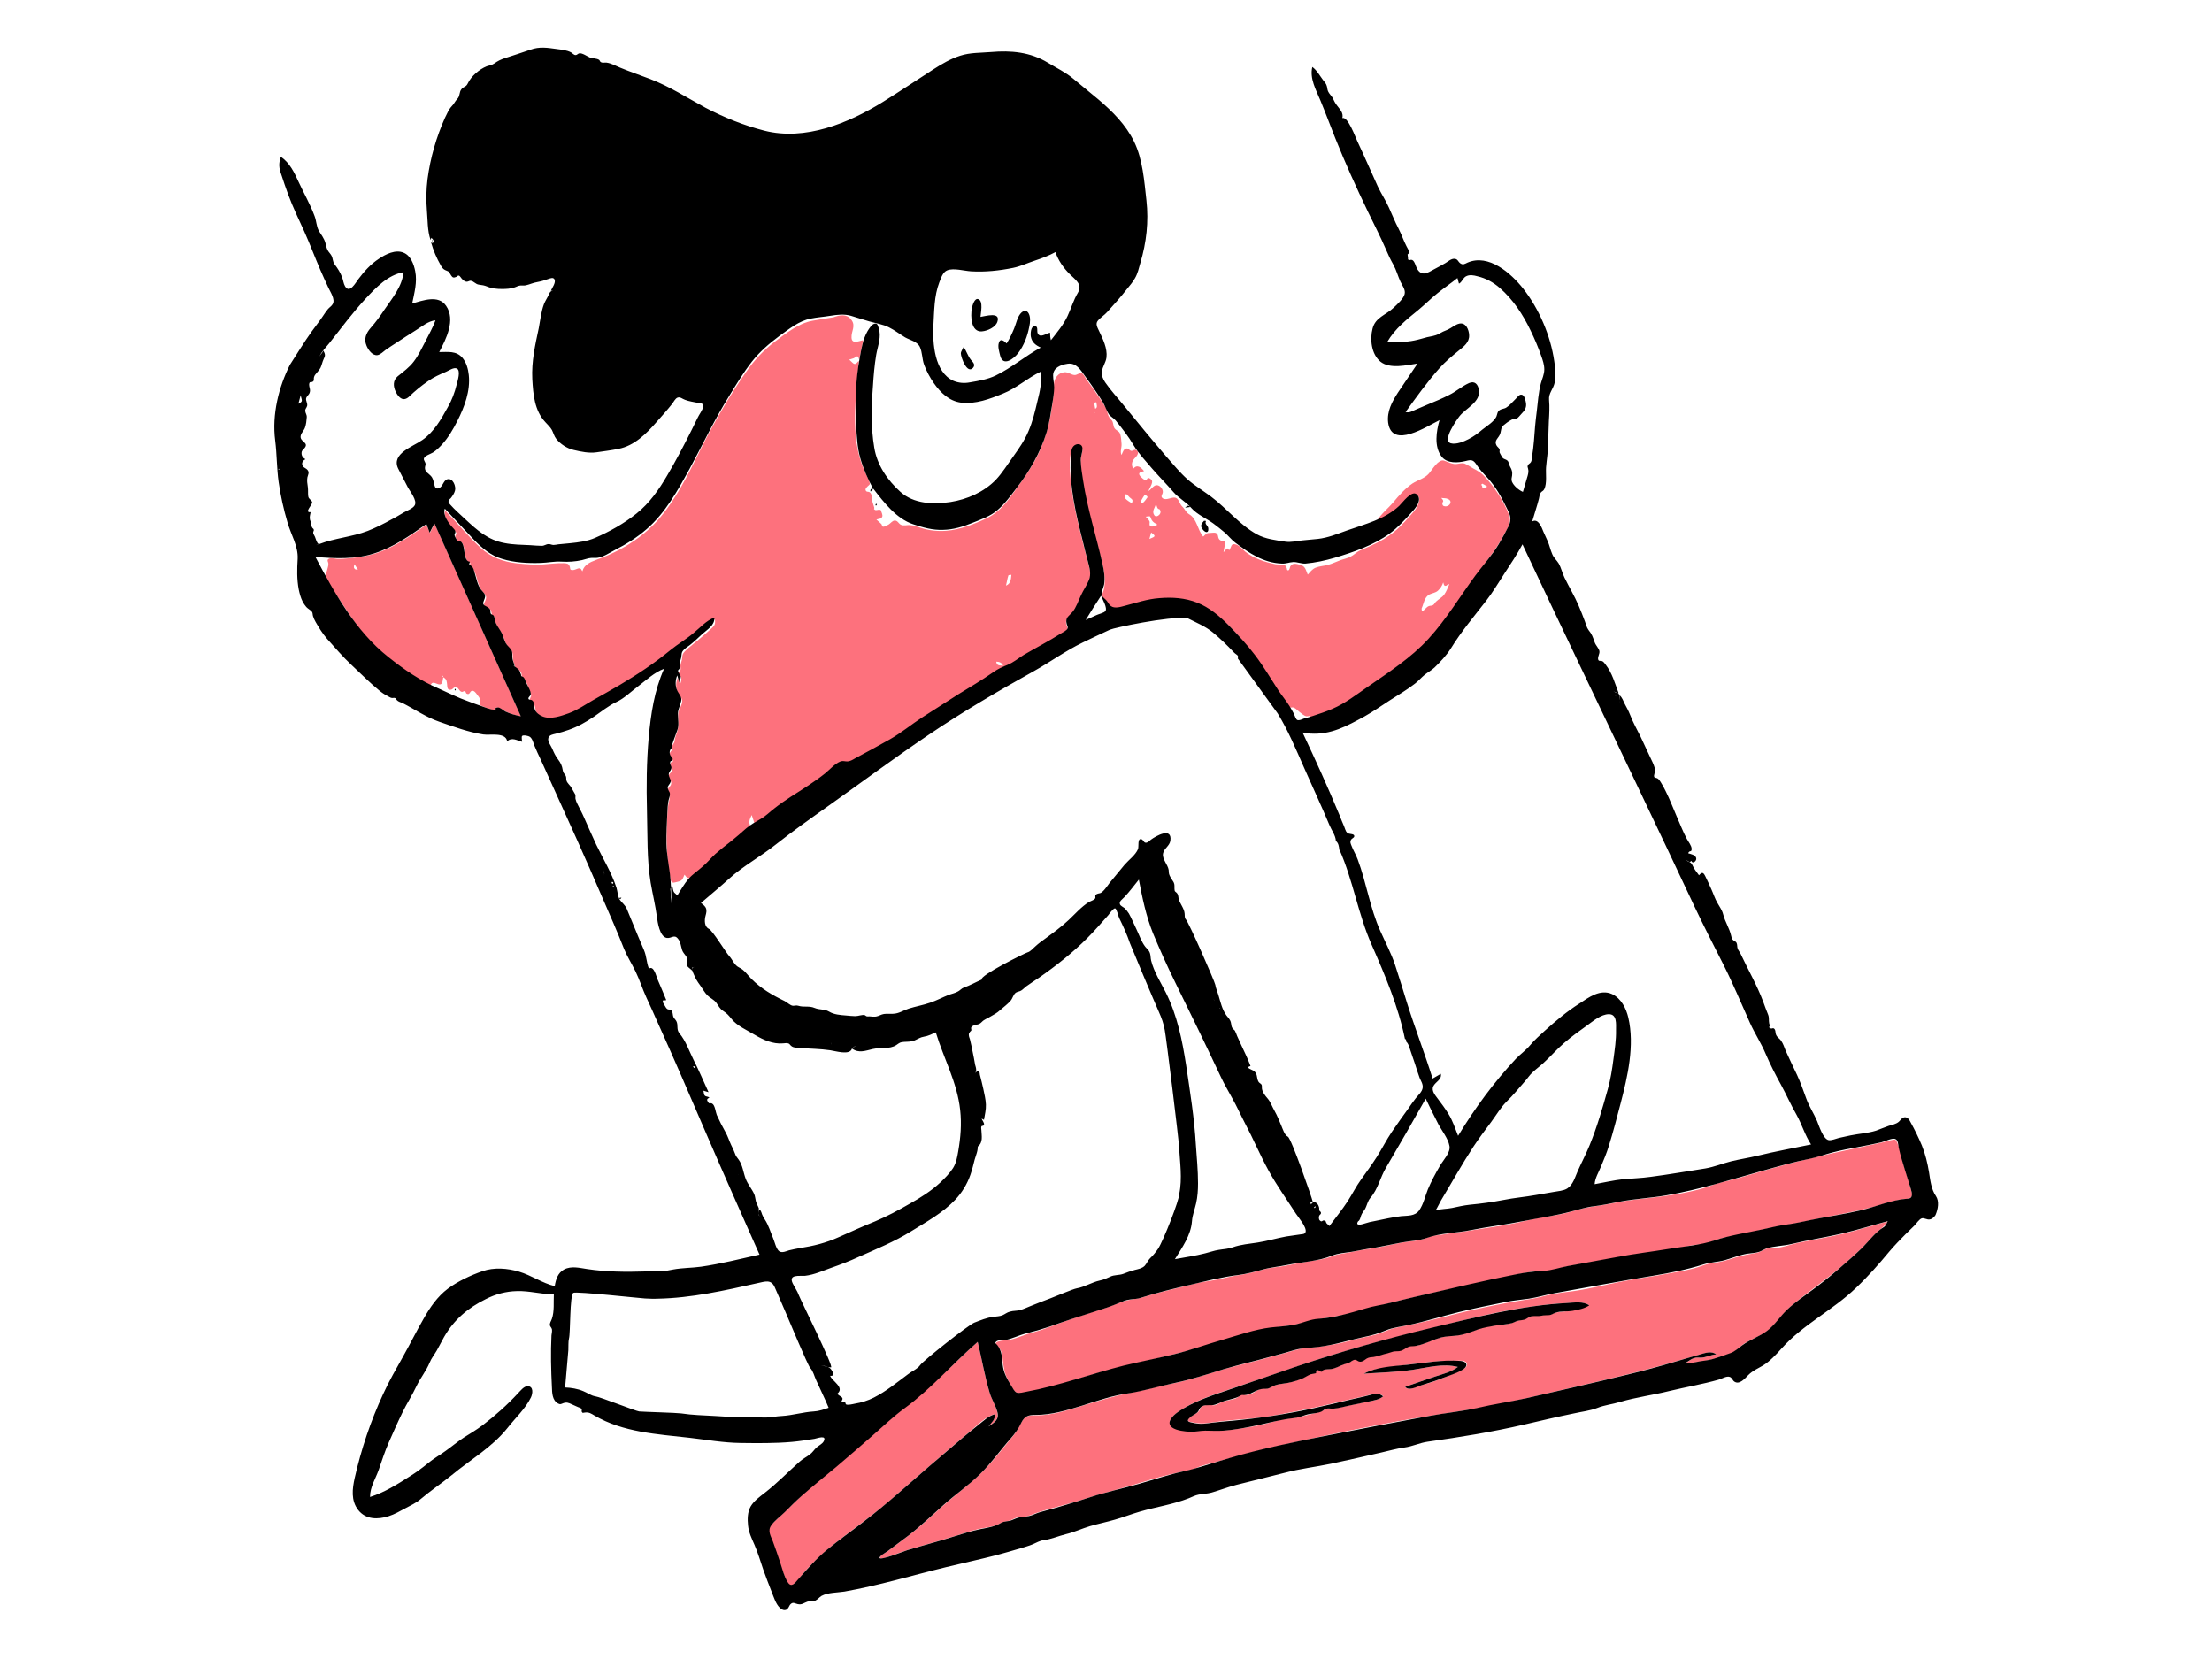
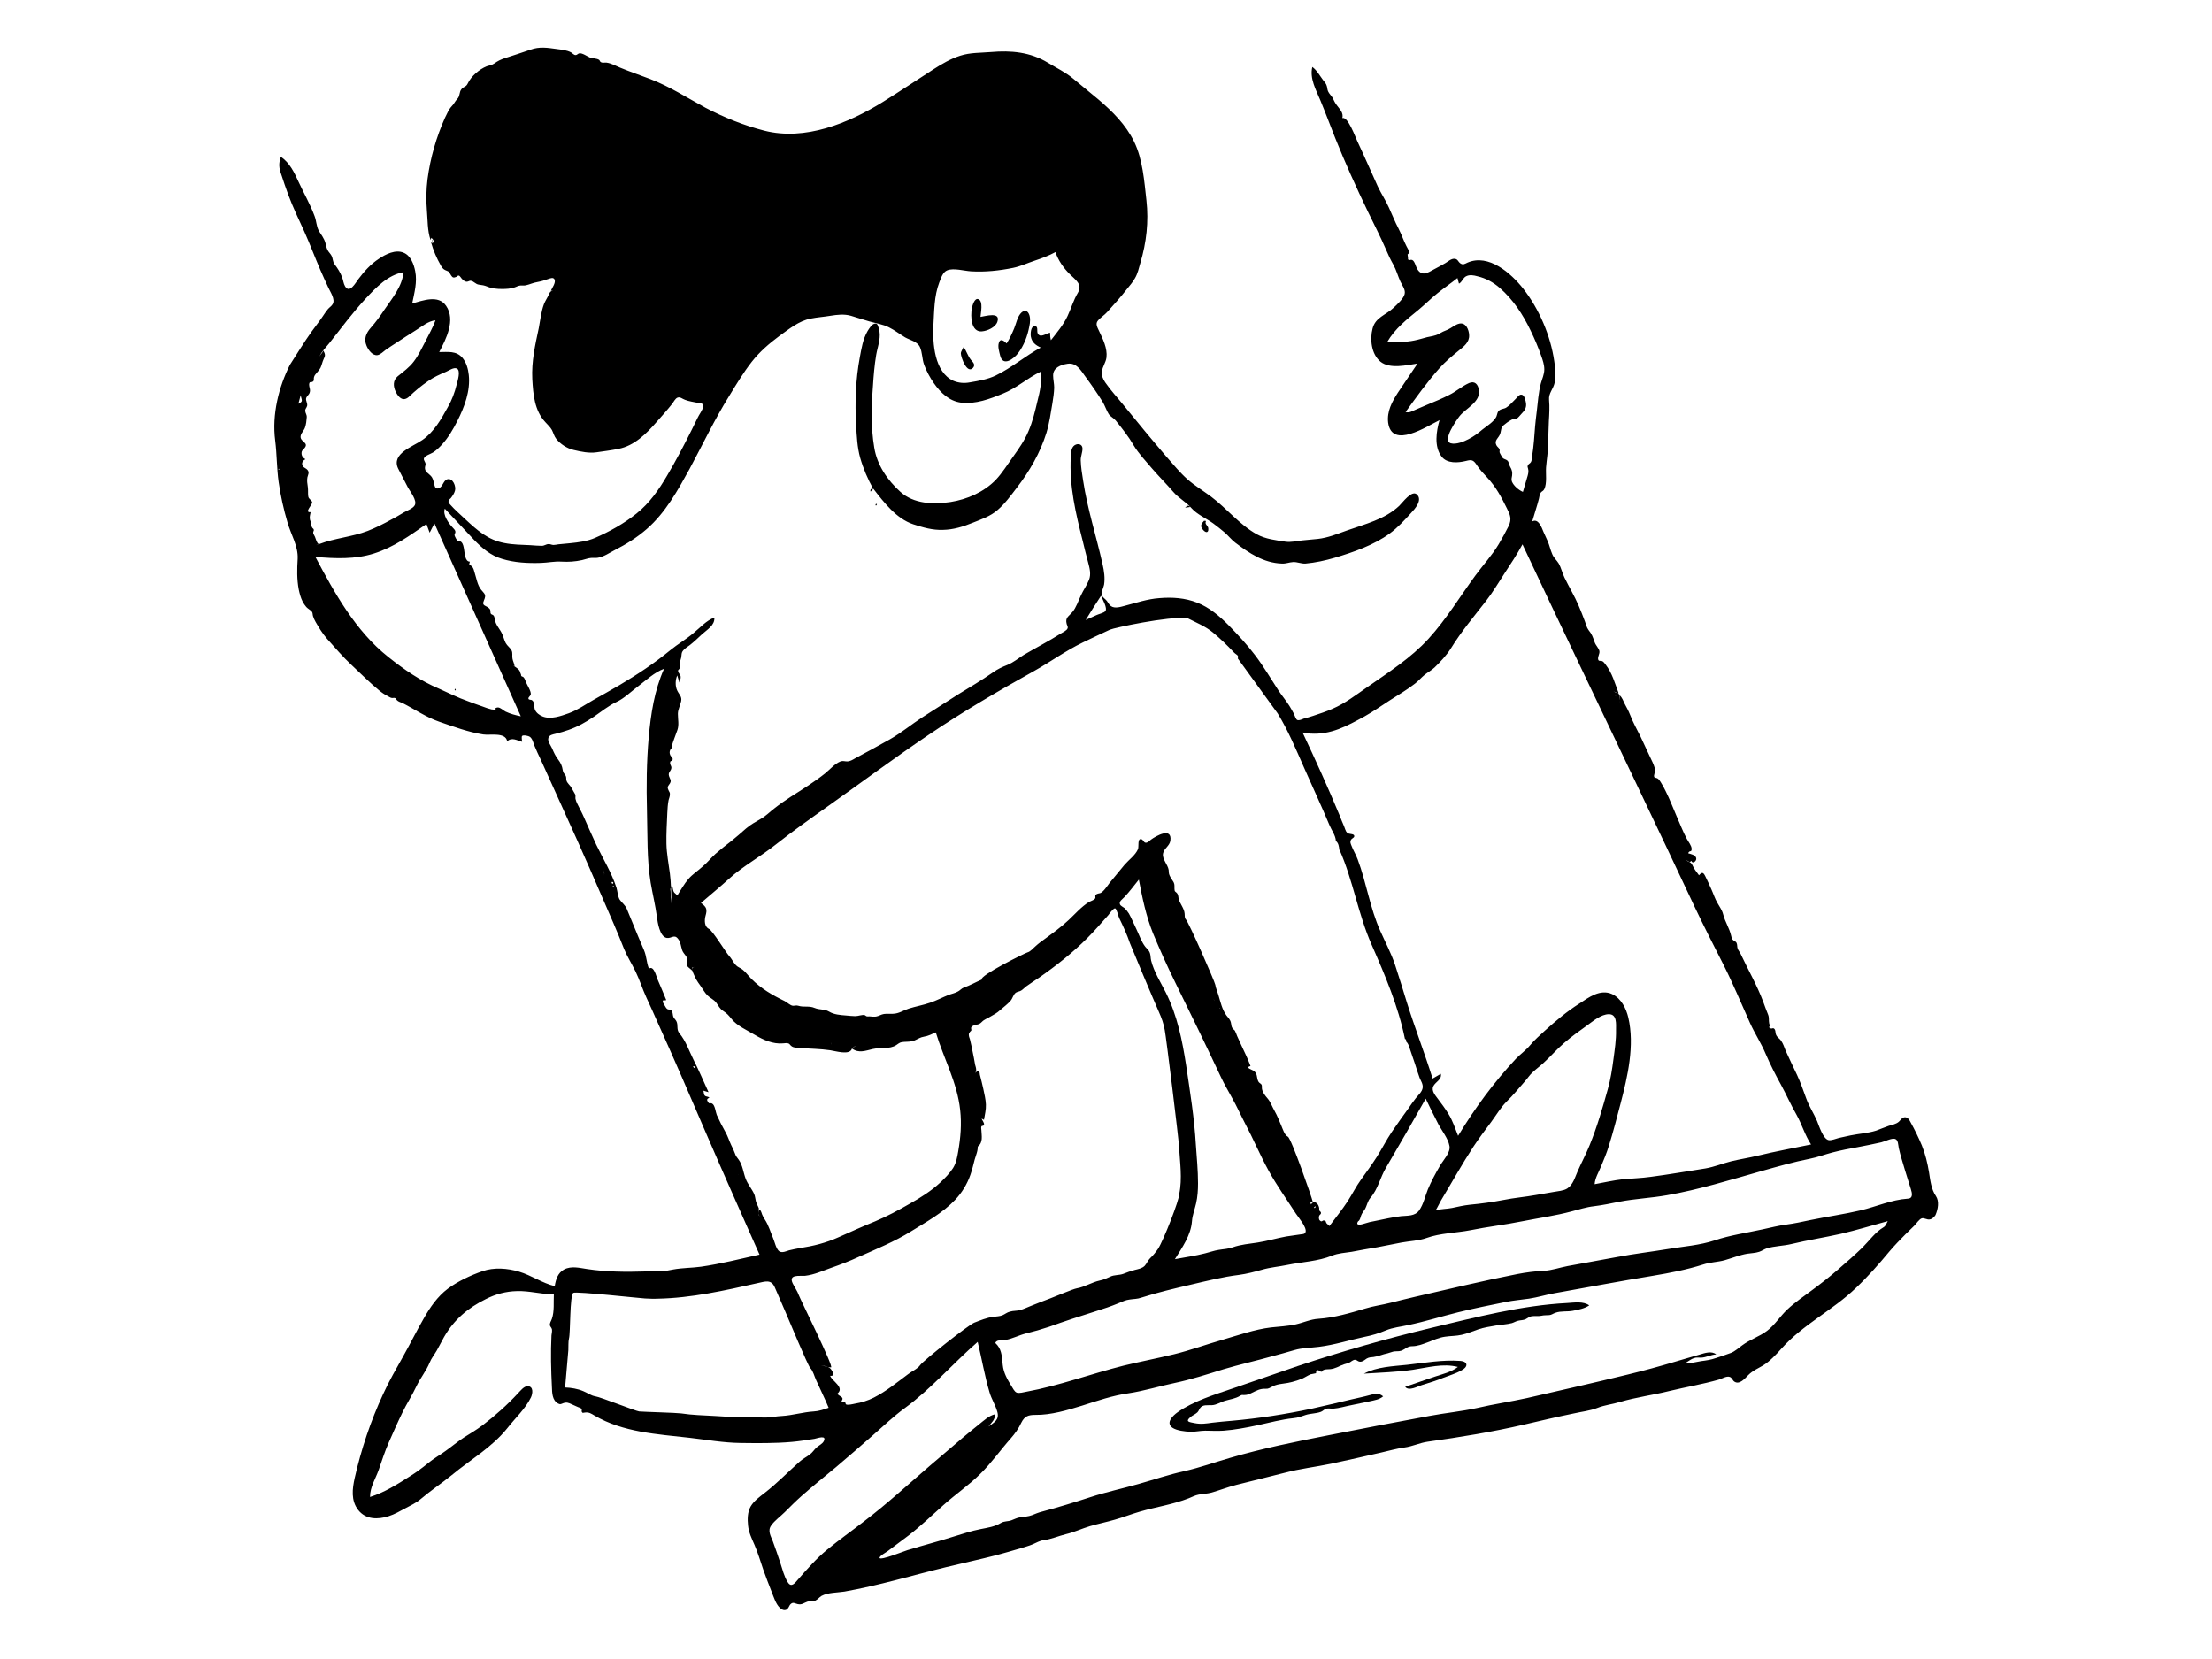
<svg xmlns="http://www.w3.org/2000/svg" version="1.1" id="Ebene_1" x="0px" y="0px" viewBox="0 0 1024 768" style="enable-background:new 0 0 1024 768;" xml:space="preserve">
  <style type="text/css">
	.st0{fill-rule:evenodd;clip-rule:evenodd;fill:#FD717D;}
	.st1{fill-rule:evenodd;clip-rule:evenodd;}
</style>
  <desc>Created with Sketch.</desc>
  <g id="Character_x2F_swinging">
-     <path id="Accent" class="st0" d="M452.6,621.2c1.9,7.8,3.2,15.7,5.5,23.4c1,3.2,2.9,6.1,3.6,9.3c0.8,3.5-1.6,4.6-4.2,6.5   c1.4-1.9,3.1-3.1,3-5.7c-4.2,1-8.3,5.3-11.5,8c-4.2,3.5-8.4,7.1-12.6,10.7c-7.7,6.6-15.4,13.3-23,20c-7.2,6.3-14.9,11.9-22.5,17.7   c-6.7,5-13,10.4-18.6,16.7c-1.1,1.3-4.7,7-6.9,6.1c-1.1-0.5-1.4-2.2-1.8-3.2c-0.7-1.7-1.3-3.4-2-5.1c-1.4-3.9-2.7-7.9-4.1-11.8   c-1.2-3.2-3.1-5.7,0-8.5c5.8-5.2,11.1-10.8,16.9-16c6.7-5.9,13.7-11.4,20.5-17.2c6.5-5.6,12.7-11.5,19.4-16.9   c6.5-5.4,13-10.7,19.3-16.3C440.2,633.1,446.1,626.8,452.6,621.2z M873.9,565.4c-1.3,2-2.4,2.9-4.3,4.4c-2,1.6-3.6,3.7-5.4,5.6   c-3.4,3.6-7.1,6.8-10.8,10.1c-7.8,6.8-16.5,12.5-24.3,19.2c-3.8,3.2-6.4,7.5-10.1,10.7c-3.4,3-7.9,4.2-11.7,6.7   c-1.9,1.3-3.4,3.2-5.5,4.2c-2,1-4.4,1.3-6.5,2.1c-2.7,1-5.1,1.5-8,1.9c-2.4,0.3-4.4,1-6.8,0.6c1.2-0.7,2.3-1.7,3.6-2.2   c1.2-0.4,2.2-0.2,3.4-0.2c2.4-0.1,4.5-1.4,7-1.5c-2.2-1.8-5.6-0.5-8,0.2c-3.1,0.9-6.2,1.7-9.3,2.6c-14.4,4.3-29,7.8-43.6,11.2   c-14.5,3.3-29,7-43.6,9.8c-14.1,2.7-28.4,4.5-42.6,7.1c-15,2.8-30,5.7-44.9,9.1c-7,1.6-14.1,2.9-21,4.8c-6.7,1.8-13.4,3.6-20.1,5.4   c-1.8,0.5-3.7,0.9-5.5,1.5c-1.7,0.6-3.1,1.5-4.8,1.8c-3.1,0.5-5.9,1.3-8.9,1.9c-6.9,1.6-13.6,3.9-20.4,5.8   c-7.4,2-14.7,4.1-21.9,6.4c-6.8,2.1-13.8,3.6-20.5,5.9c-1.6,0.6-3.1,1.3-4.8,1.6c-1.4,0.2-2.8,0.1-4.1,0.5   c-1.4,0.5-2.6,1.3-4.1,1.6c-1.6,0.2-2.2,0.4-3.7,1.2c-3,1.6-6.6,1.7-9.9,2.5c-3.2,0.7-6.3,1.8-9.4,2.8c-6.8,2.1-13.7,4-20.5,6   c-3.6,1-7.1,2.4-10.6,3.6c-0.9,0.3-5.8,2.3-4.8,0.3c0.4-0.8,2.6-2,3.3-2.4c1.3-1,2.7-2,4-3c2.7-2,5.4-4,8-6.1   c5.8-4.6,11.1-9.9,16.8-14.7c5.3-4.5,10.8-8.6,15.6-13.5c4.9-5,9.3-10.8,13.8-16.2c1.9-2.3,2.8-4.8,4.4-7.2   c1.5-2.4,3.7-2.3,6.2-2.3h0.5c7.3,0,14.8-2.6,21.8-4.7c6.6-2,13.3-4,20-5.5c3.4-0.8,6.8-1.2,10.2-2.1c3.3-1,6.7-1.6,10.1-2.3   c7.2-1.4,14.1-3.6,21.1-5.8c6.8-2.1,13.8-3.6,20.7-5.5c3.8-1,7.6-2.1,11.4-3.1c3.1-0.8,6.5-2,9.8-2.3c7-0.5,13.6-1.5,20.4-3.4   c3.5-1,7.1-1.6,10.7-2.5c3.3-0.8,6.3-2.6,9.7-3.3c6.9-1.4,13.7-2.8,20.6-4.6c13.8-3.6,27.6-6.6,41.6-8.7c3.6-0.5,7-1.6,10.6-2.3   c3.4-0.7,6.9-1,10.3-1.5c7.4-1.1,14.7-3,22-4.4c7.2-1.4,14.4-2.3,21.6-3.7c3.7-0.7,7.4-1.3,11-2.2c3.3-0.8,6.1-2.3,9.5-2.7   c3.6-0.3,6.9-1.4,10.3-2.5c3.2-1,6.3-1.5,9.5-2.1c1.9-0.3,3.2-1.5,5-2c1.4-0.4,3-0.2,4.5-0.3c3.4-0.4,6.7-1.7,10.1-2.4   c7-1.4,14-2.6,20.9-4.2C860.2,569.4,867,567.3,873.9,565.4z M728.9,603.1c-2.8,0.1-5.5,0.2-8.3,0.4c-6,0.5-12,1.4-17.9,2.3   c-12.2,2-24.3,5.2-36.2,8.1c-21.5,5.3-42.8,10.8-63.8,17.9c-10.5,3.6-21,7.2-31.5,10.7c-8.6,2.9-18.1,5.7-25.6,11   c-1.9,1.3-5.6,4.2-3.4,6.7c1.3,1.5,3.7,1.5,5.5,1.8c2.5,0.4,4.4,0.5,6.8,0.3c5.4-0.5,10.7,0.1,16.1-0.5c5.1-0.7,10.3-1.4,15.3-2.7   c2.5-0.6,4.9-1.4,7.4-2c2.6-0.6,5.4-0.5,8-1.1c2.3-0.5,4.7-1.1,7-1.7c1.8-0.4,3.4-0.9,4.9-1.7c1.8-0.9,3.9-0.5,5.9-0.9   c2.3-0.4,4.7-1,7-1.4c2.9-0.6,5.9-1.2,8.8-1.8c2-0.4,3.9-0.8,5.5-2.2c-2.7-2.1-5.1-0.8-8.2-0.1c-3.5,0.8-7,1.6-10.6,2.4   c-6.6,1.5-13.2,3.2-19.9,4.4c-6.6,1.2-13.1,2.7-19.8,3.4s-13.5,1-20.2,2c-3.2,0.5-5.6,0.8-8.7,0.2c-1.9-0.4-4.5-0.3-2.3-2.4   c1.4-1.4,3.7-1.7,4.7-3.5c0.5-1,0.4-1.6,1.6-2c0.7-0.2,1.9-0.3,2.7-0.3c1-0.1,1.8,0.3,2.8,0.1c0.9-0.2,2-0.9,2.8-1.3   c2.2-1,4.7-1,6.9-1.9c0.9-0.4,2-1.7,2.9-1.9c0.6-0.1,1.3,0.4,2,0.4c1.9-0.1,4-1.6,5.6-2.5c1.3-0.7,1.7-0.7,3-0.6   c1.3,0.1,1.3,0.2,2.5-0.5c2.4-1.3,4.2-1.5,6.9-1.9c2.8-0.4,5.5-1.3,8-2.4c1.1-0.5,2-1.2,3.1-1.7c0.8-0.3,1.6-0.3,2.3-0.6   c1.3-0.6,0.2-0.7,0.7-1.3c0.6-0.5,1,0,1.7,0.1c1,0.1,0.9-0.1,1.7-0.4c0.9-0.3,1-0.2,2.2-0.2c2.7,0.1,5.3-1.6,7.7-2.5   c0.9-0.4,2.1-0.5,3-1.1c0.6-0.4,1.1-1.4,1.9-1.3c1,0.1,1.2,1.3,2.4,1.2c0.9-0.1,1.6-0.9,2.3-1.3c2-1.2,4.5-0.7,6.7-1.5   c1.1-0.4,2.1-0.9,3.3-1.1c0.8-0.2,1.3-0.5,2-0.7c2.2-0.7,3.9,0,6.1-1.4c0.9-0.6,1.5-1.2,2.6-1.3c0.9-0.1,1.7,0.3,2.6,0.2   c2.3-0.3,4.9-1.5,7-2.3c2.6-1,5.1-1.9,7.9-2.2c2.7-0.2,5.2-0.2,7.8-1.1c2.6-0.9,5.2-1.7,7.7-2.7c2.4-0.9,4.9-0.8,7.4-1.2   s5.8-0.5,8-1.6c1.7-0.8,3.6-0.8,5.3-1.6c1.3-0.6,2-1.3,3.5-1.3c1.1,0,2,0.2,3.2,0c1.1-0.2,1.9-0.5,3-0.4c1.4,0.1,1.4,0.1,2.6-0.5   c2.3-1,5.1-0.8,7.5-1.2c2.7-0.4,5.2-1.3,7.9-2c0.5-0.2,0.9-0.5,1.2-0.8C733.8,602.9,731.2,603,728.9,603.1z M878.2,528.8   c1.6,3.6,2.3,8.1,3.5,11.9c1.1,3.7,2.2,7.4,3.3,11.2c0.8,2.8-1.3,3-3.4,3.2c-3.5,0.4-6.8,1.3-10.2,2.4c-7.4,2.3-14.9,3.7-22.5,5.2   c-7.8,1.5-15.5,3.4-23.4,4.6c-7.3,1.1-14.5,3.3-21.8,4.6c-3.7,0.6-7.6,1.4-11.1,2.8c-1.6,0.6-3,1.3-4.7,1.4   c-1.8,0.1-3.4,0.1-5.2,0.5c-7.3,1.7-14.8,2.7-22.2,3.6c-7.8,1-15.5,2.7-23.2,4c-3.8,0.7-7.6,1.3-11.4,2c-3.3,0.6-6.8,2.1-10.1,2.2   c-2.2,0.1-4.2-0.2-6.4,0.2c-1.7,0.3-3.4,0.7-5.2,1c-3.8,0.7-7.4,1.8-11.2,2.6c-15.2,3.2-30.4,6.3-45.5,10c-3.8,0.9-7.5,2-11.3,2.8   c-3.5,0.7-6.7,1.9-10.1,2.8c-7.2,1.8-14.6,2.3-21.7,4.3c-7.1,2-14.5,2-21.7,3.8c-7.7,2-15.4,4.2-23,6.6c-15,4.6-30.3,7.6-45.5,11.5   c-7.5,1.9-14.8,4.3-22.2,6.5c-3.8,1.1-7.7,2.2-11.6,3c-2.7,0.6-6.2,1.8-8.9,1.5c-2.5-0.3-4-4.7-5.1-6.6c-1.5-2.9-1.8-5.7-2.2-8.9   c-0.1-1.5-0.4-3.1-1-4.5c-0.4-0.9-2.1-2.2-2.2-2.9c-0.3-1.6,5.3-1.6,6.5-1.9c3.5-0.7,6.8-2.4,10.3-3.3c3.5-0.9,6.8-2.1,10.2-3.4   c7-2.7,14.1-5,21.2-7.2c3.8-1.1,7.4-2.7,11.1-3.9c3-1,6.2-1,9.2-2c7.2-2.3,14.8-3.8,22.1-5.8c4-1.1,8.2-1.5,12.2-2.3   c3.6-0.8,7.2-1.7,10.9-2.2c3.4-0.5,6.4-1.4,9.7-2.3c3.5-1,7.1-1.2,10.6-1.8c3.9-0.8,7.7-1.6,11.6-2.2c3.4-0.5,6.7-0.9,9.9-2.2   s6.2-1.3,9.6-2.1c3.5-0.8,7-1.2,10.5-1.8c4.1-0.7,8.2-1.7,12.4-2.5c3.3-0.6,6.7-0.6,9.9-1.6c1.8-0.6,3.1-1.4,5-1.6   c1.6-0.2,3.1-0.3,4.7-0.6c3.7-0.7,7.5-1,11.2-1.6c7.6-1.3,15.2-2.2,22.7-3.8c4.1-0.9,8.1-2,12.2-2.6c3.6-0.6,7.2-1,10.8-2   c3.9-1.1,7.5-2.2,11.6-2.8c3.3-0.5,6.7-1,10-1.7c8-1.7,16.1-2.1,24.1-3.3c7.3-1.1,14.7-2.4,21.6-5c3.6-1.4,7.5-1.9,11.1-3   c3.6-1,7.2-2.1,10.7-3.1c15-4.4,30.2-8,45.5-11.2c3.7-0.8,7.4-1.6,11.1-2.4c1.5-0.3,3.2-1,4.7-1.2   C877.5,527.4,877.6,527.5,878.2,528.8z M660.2,630.7c-5,0.6-9.9,1.2-14.9,1.9c-4.7,0.6-9.6,1-13.9,3.3c7.6-0.5,15.2-0.7,22.7-1.8   c6.8-1,13.9-3.1,20.8-1.3c-3.1,2.4-7.1,3.3-10.7,4.5c-4.6,1.5-9.2,3.2-13.7,4.7c1.4,1.8,3.7,0.5,5.4-0.1c2.1-0.8,4.3-1.2,6.4-1.9   c4.9-1.6,9.6-3.7,14.4-5.8c1.3-0.6,3.4-2.1,1.9-3.6c-0.9-0.9-2.7-0.7-3.9-0.7C669.9,629.8,665.1,630.2,660.2,630.7z M394,147.9   c2.4,3,0,5.3,0.2,8.5c0.2,3,3.3,1.5,5.3,1.1h0.1l-1.8,8.9c-0.7-0.8,0.1-1.5-1.2-1.4c-0.2,0-1.1,0.7-1.3,0.8   c-0.7,0.3-1.5,0.4-2.2,0.7c0.6,0.4,1.7,1.7,2.2,1.9c1.2,0.4,1.4-0.8,2.3-1.3c-1.2,16.2-4.3,34.5,2.2,50c0.8,1.9,1.9,3.8,2.6,5.7   c0.5,1.5,0.3,1.4-0.7,2.3c-0.4,0.4-1.1,1-1,1.7c0.3,1.2,1.2,0.6,1.9,1.1c1.1,0.8,0.9,2.2,1.1,3.5s0.7,2.3,1,3.5   c0.2,0.7-0.5,0.6,0.3,1.1c0.6,0.4,1.3-0.1,2,0c1.1,0.1,0.4-0.2,0.9,0.6c0.2,0.4,0.7,1.9,0.6,2.3c-0.3,1.4-1.6,1.2-2.8,1.6   c0.8,0.8,1.7,1.4,2.4,2.2c0.2,0.3,0.2,1,0.6,1.1c0.7,0.2,2.1-0.7,2.7-1c0.8-0.5,1.7-1.7,2.6-1.8c1.5-0.2,1.9,1.3,3,1.9   c1.4,0.7,3,0,4.4,0.2c1.7,0.1,3.3,0.8,5,1.3c3.8,1.2,7.7,1.6,11.7,1.3c6.5-0.5,13.2-3.2,19.1-6c5.7-2.8,9.4-7.9,13-13   c3.9-5.5,7.8-10.9,10.7-17.1c3-6.6,4.9-13.5,6-20.7c0.6-3.7,0.9-7.3,1-11.1c0.1-2.7,2-5.3,4.9-5.5c1.8-0.1,3,1.2,4.6,1.3   c1.1,0.1,2.3-1.1,3.2-0.9c0.9,0.1,1.9,2.3,2.4,3c1,1.3,1.9,2.7,2.9,4c2,2.8,4,5.8,5.8,8.7c0.9,1.4,0.8,2.8,1.5,4.2   c0.6,1.3,1.7,1.7,2,3.1c0.4,1.5,0.2,2.3,1.5,3.3c1.1,0.9,1.6,0.8,2,2.4c0.3,1.3,0.4,2.8,0.5,4.2s-0.8,3.7,0,5c0.5-1.1,1-3.1,2.5-3   c0.8,0,1.2,1,2,1.1s1.4-0.8,2.2-0.4c1.8,0.9,0.5,2.7-0.3,3.5c-1.6,1.5-2.1,3.2-1,5.2c1.8-2.2,3.6-0.7,5,1.1   c-1.4,0.4-3.1,0.6-1.8,2.3c0.3,0.4,2.2,2.1,2.6,2c0.7-0.1,0.3-0.9,1.2-1.1c0.5-0.1,1.3,0.6,1.6,1c0.7,1.2-1.1,3.8-1.6,5   c1.3-0.6,2.2-2.5,3.7-2.7c1.6-0.1,3.1,1.7,3,3.2c-0.1,1.2-1.3,2,0,2.9c1.6,1.1,4.1-0.7,5.8-0.3s1.9,2.9,3.2,4.1   c1.3,1.2,1.6,2.6,3.1,3.5c3.8,2.2,3.8,7.1,6.6,10.4c1.4-1.3,1.5-1.7,3.3-1.7c0.8,0,2-0.3,2.7,0.1c1.1,0.6,0.7,1.8,1.3,2.7   c0.7,1,1.7,1,2.8,1.2h0.2l-0.9,4.9c1-0.7,1.6-2.9,2.6-0.9c1.2-1.3,0.6-3.5,3.3-2.6c1.7,0.6,2.9,2.2,4.2,3.3c4,3.2,9.1,4.8,14,5.8   c1.1,0.2,3.1,0,4.1,0.4c0.8,0.4,0.6,0.5,1,1.2c0.3,0.5,0,1.3,0.8,1.2c0.6-0.1,0.7-1.4,0.9-1.8c1.1-1.8,2.9-1.2,4.7-0.7   c2.3,0.6,2.5,2.4,3.4,4.5c1.1-1.2,2-2.5,3.6-3.2c1.7-0.7,3.8-0.8,5.7-1.3s3.7-1.4,5.6-2.1c1.6-0.6,3.4-0.9,4.9-1.7   c1.6-0.8,2.7-2.1,4.4-2.9c1.8-0.8,3.7-1.5,5.5-2.4c3.7-1.7,7.3-3.7,10.4-6.3c3.3-2.7,6.1-6,8.9-9.2c1.3-1.5,4.5-6.4,1.2-7.9   c-1.4-0.6-2.6,0.9-3.5,1.8c-1.5,1.6-3,3.2-4.6,4.6c-3,2.5-6.4,4.6-10.2,5.9c2-3.4,5.3-5.9,7.8-8.9c2.6-3.1,5.4-6.3,8.8-8.6   c2.5-1.6,5.6-2.3,7.6-4.6c1.5-1.7,4.3-6.7,6.9-6c2,0.6,3.6,1.7,5.7,1.6c1.4-0.1,2.5-0.6,3.9-0.2c1.3,0.5,2.6,1.5,3.9,2.2   c1.7,0.9,3.2,1.7,4.6,3c5,5,9.5,11.9,12.1,18.6c1.4,3.6-0.9,6.5-2.6,9.5c-1.7,3.1-3.5,6.1-5.6,8.9c-4.7,6.4-9.4,12.7-13.8,19.2   c-4.2,6.2-8.6,12.3-13.5,18c-2.6,2.9-5.2,5.9-8.1,8.6c-2.4,2.2-5.2,3.8-7.8,5.7c-6.9,4.9-13.7,9.8-20.6,14.6   c-6.1,4.2-12.8,7.1-19.8,9.3c-0.2-1.3-1-0.5-1.9-0.6c-1.1-0.1-2.4-1.3-3.3-2c-0.8-0.6-1.6-1.5-2.4-1.9c-0.9-0.5-1.3,0-2-0.2   c-2-0.4-3.8-4.8-4.8-6.4c-1.8-2.7-3.6-5.5-5.4-8.2c-7.1-10.8-15.2-22.2-25.9-29.7c-9.6-6.6-21.9-7.3-33-4.5   c-4.2,1.1-11.5,5.1-15,1.2c-0.8-0.9-2.5-2.6-2.9-3.7c-0.3-0.9,0.6-2.2,0.8-3.3c0.6-2.4,0.5-4.9,0.2-7.4c-0.7-5.3-2.6-10.4-4-15.6   c-1.7-6.2-3.4-12.3-4.6-18.6c-1.1-6-2.7-12.8-2.3-19c0.1-1.8,2-5.1-0.5-6.1c-2.3-0.9-3.7,1.6-4.1,3.5c-1,5.2-0.2,11.3,0.4,16.4   c0.7,6,2,11.9,3.4,17.8c1.4,5.9,2.9,11.7,4.5,17.6c0.7,2.6,1.1,5.1,0.1,7.7c-0.9,2.4-2.6,4.5-3.7,6.8c-1.2,2.6-2.1,5.5-3.9,7.7   c-1.1,1.3-2.8,2.3-3,4.1c-0.2,2,1.8,3-0.1,4.4c-1.8,1.4-3.9,2.6-5.9,3.8c-5,3-10.4,5.5-15.2,8.7c-1.2,0.8-6.3,5.4-7.7,3.6   c0.3,1.7-6.6,4.7-7.8,5.4c-4.5,2.8-9,5.6-13.4,8.4c-9,5.7-18.1,11.3-26.7,17.5c-4.2,3-8.5,5.2-13,7.6c-2.4,1.3-4.7,2.7-7.1,4.1   c-2.3,1.3-3.4,1.7-5.9,1.7c-1.9-0.1-2.9,0.9-4.3,2.1c-1.9,1.7-4,3.2-6,4.7c-4.3,3.2-8.7,6.1-13.2,9.1c-3.3,2.2-6.5,4.4-9.6,6.8   c-2.6,2-5.2,4.3-8.3,5.5c-0.4-1.3-0.9-2.6-1.3-3.9c-0.5,1-1,2-1.1,3.1c-0.1,0.6,0.4,1.6,0.4,2.1c-0.2,1.1-2.4,2.7-3.3,3.4   c-3.3,2.6-6.6,5.2-9.9,7.9c-3.3,2.7-6,6-9.2,8.7c-1.5,1.2-3.2,2.8-4.9,3.6c-1.6,0.8-2.1,0.2-3.1-1.2c-1,2.1-0.9,2.8-3.2,3.3   c-1.8,0.4-2.9,1-3.3-1.2c-0.9-4.7-1.5-9.7-1.7-14.5c-0.2-4.9-0.1-10,0.2-14.9c0.1-2.3,0.3-4.7,0.9-7c0.5-1.9,0.4-2.3-0.3-4.1   c-0.8-2.2,0.8-1.9,1.2-3.6c0.4-1.5-1.6-2.5-1-4.2c0.2-0.7,1-0.9,1.2-1.7c0.2-0.8-0.4-1.4-0.5-2.1c-0.2-0.8-0.3-1,0.1-1.8   c0.3-0.6,1-0.1,1-0.8c0-1.3-1.9-1.9-1.4-3.7c0.2-0.7,0.9-1.1,1.1-1.6c0.1-0.5-0.3-1.1,0-1.7c0.4-1,1-1.3,1.1-2.3   c0.1-0.8,0.2-1.5,0.5-2.3c0.7-1.8,1.2-3.2,1.2-5.2c0.1-2.2-0.4-4.4,0.3-6.6c0.5-1.4,1.5-2.7,1.5-4.3c0-1.9-1.9-2.9-2.4-4.7   c-0.6-2-0.5-4.3,0.4-6.2c0.3,1.1,0.7,2.2,1,3.3c0.3-1,0.8-2.1,0.6-3.1c-0.2-0.8-0.7-0.9-1-1.6c-0.7-1.4,0.1-0.8,0.6-2.1   c0.3-0.6-0.1-1.5,0-2.2c0.1-0.8,0.4-1.5,0.6-2.3c0.4-1.6,0-2.6,1.2-3.9c2.5-2.6,5.7-4.8,8.4-7.2c1.5-1.3,3-2.6,4.5-4   c1.4-1.3,1.4-2,1.3-3.9c-4.4,1.6-7.5,5.4-11,8.3c-3.7,3.1-7.9,5.8-11.8,8.8c-7.6,5.8-15.7,11.1-24,15.9c-4.1,2.3-8.2,4.6-12.3,6.9   c-3.8,2.1-7.5,4.3-11.8,5.4c-3.6,0.9-8.2,1.9-11.1-1.2c-1.4-1.5-0.9-3.3-1.8-4.9c-0.5-0.9-1-0.6-1.5-1.2c-0.8-0.8-0.5-0.2-0.3-1.3   c0.2-1,0.7-0.8,0.4-2.1c-0.2-0.8-0.7-1.7-1-2.5c-0.6-1.7-1-3.4-2.4-4.7c-0.9-0.9-0.7-0.4-0.9-1.5c-0.1-0.6,0-0.8-0.3-1.4   c-0.7-1.2-2.4-1.8-3.5-2.6c0.3,0.2,0.6,0.3,0.8,0.5c-0.1-1.5-1-2.8-1.1-4.4c-0.1-1.5,0.2-2.1-0.6-3.4c-0.7-1.1-1.8-1.9-2.4-3   c-0.7-1.3-1-2.8-1.6-4.1c-1-2.3-3.1-4-3.5-6.6c-0.1-0.8,0.1-1.4-0.4-2.1c-0.2-0.3-0.7-0.3-0.9-0.5c-0.6-0.9-0.3-2-1-2.8   c-0.6-0.8-2-0.7-2.6-1.5c-0.7-1-0.1-1.7,0.3-2.7c1.2-2.8-1-3.2-2.2-5.4c-1.2-2.2-1.6-4.9-2.5-7.3c-0.5-1.4-1-1.9-1.9-2.9   c-0.8-0.9-0.7-0.5-0.3-1.8c-2.6,0.1-2.4-5.4-3-7.1c-0.2-0.6-0.5-2-1.1-2.4c-0.3-0.2-1.4,0-1.5,0l0,0l-0.3-0.2   c-0.6-0.5-1.1-2.2-1.1-2.8c0.1-0.5,0.5-0.6,0.5-1.2c-0.1-0.6-0.8-1.2-1.2-1.6c-1.9-2-5.1-6-4-9c5.5,5.7,10.5,11.8,16.3,17.2   c4.9,4.5,10.6,6.6,17.1,7.3c3.9,0.4,7.8,0.7,11.7,0.5c3.2-0.2,6.5-0.7,9.8-0.6c1.4,0.1,2.2,0.1,2.7,1.4c0.5,1.1-0.2,1.7,1.3,1.8   c2,0,3.4-2.1,4.5,0.4l0.1,0.2l0.1-0.3c0.8-2.7,3.5-4,6-4.9l0.2-0.1c3.7-1.3,7.2-2.8,10.6-4.6c6.5-3.4,12.5-7.8,17.5-13.2   c8.8-9.8,14.6-21.8,20.4-33.5c6.2-12.4,13.2-24.6,21.2-36c3.7-5.3,8-9.9,13.2-13.8c5.1-3.8,10.8-8.4,17.2-9.6   c3.2-0.6,6.5-1.1,9.8-1.6C388.7,145.8,391.9,145.2,394,147.9z M199,246.7l2.2-4.3c13.3,29.8,26.7,59.5,40,89.3   c-2.3-0.5-4.6-1.1-6.7-2.1c-1.1-0.5-3.4-2.4-4.7-2c-0.4,0.1-0.3,0.8-0.6,0.8c-0.7,0.2-0.9,0.2-1.7,0.1c-1.9-0.4-3.7-1.5-5.6-2.1   c1.1-1.8,0.2-3.4-1-4.8c-0.5-0.7-1.4-2-2.4-1.8c-1.2,0.3-0.9,2.1-2.5,1.3c-0.4-0.2-0.3-0.9-0.8-1.1c-0.6-0.2-0.9,0.4-1.4,0.3   c-1.3-0.2-1.6-2.3-2.9-2.3c-0.9,0-1.2,1.2-2.2,1.3c-1.5,0.2-1.6-0.9-1.7-2v-0.2c-0.2-1.7-0.1-2.6-1.8-3.6c-0.4,1.5-0.1,3.7-2.1,3.3   c-1.5-0.3-3.1-1.8-3.8,0.6c-8.9-4.4-16.8-10.2-24.1-16.8c-6.9-6.1-11.8-13.5-16.8-21.2c-2.3-3.5-5-7-6.9-10.7c-1-2-0.5-3.3,0.1-5.4   c0.2-0.8,0.5-1.6,0.4-2.5c0-0.4-0.5-1.2-0.3-1.6c0.6-1.3,3.2-0.6,4.3-0.5c2,0.1,4.1-0.1,6.1-0.3c4.3-0.4,8.6-1.1,12.7-2.5   c8.5-3,15.3-7.9,22.6-13l0.8,2l0,0L199,246.7l2.2-4.3L199,246.7z M204.8,312.7c-0.5,0.3-0.4,0.5,0.4,0.7   C205.1,313.1,204.9,312.9,204.8,312.7z M461.2,306.3c0.2,2.2,1.9,1.6,3.2,1.9C463.8,306.8,462.6,306.3,461.2,306.3z M459.6,307.2   c0,0.1,0,0.1,0,0.2C459.6,307.3,459.6,307.3,459.6,307.2z M668.1,269.6c-0.4,1.4-1.3,2.8-2.4,3.8c-1.2,1.1-2.6,1.1-4,1.8   c-2.4,1.3-2.6,4.3-3.6,6.5c0,0.4,0.1,0.9,0.2,1.3c1.4-0.6,1.9-2.1,3.4-2.5c0.7-0.2,1.1,0,1.7-0.4c0.6-0.3,0.9-1.2,1.4-1.6   c1.2-1.2,2.8-1.9,3.8-3.3s1.6-3.1,2.3-4.7c-0.8-0.3-1,0.7-1.7,0.7C668.3,271.2,668.4,270.3,668.1,269.6z M468.2,266.1   c-0.3,0.1-1.3,0-1.4,0.3c-0.5,1.5-0.7,3.1-1.1,4.7C467.9,270.2,468,268.2,468.2,266.1z M164.1,261.2c-0.3,1-0.6,1.8,0.5,2.4   c0.4,0.1,0.7,0.1,1.1,0C165.1,262.8,164.6,262,164.1,261.2z M532.9,246.5c-0.2,0.9-0.5,1.8-0.8,3   C535.1,248.3,535.1,248.2,532.9,246.5z M532.2,239c-0.6,0-1.2,0.1-1.8,0.2c0.6,0.7,1.5,1.4,1.8,2.3c0.1,0.4-0.2,1.4,0.1,1.8   c0.9,1.1,2.6-0.1,3.5-0.4c-1-0.6-2-1.1-2.6-2.1C533,240.6,532.6,239,532.2,239z M535.1,233.5l-0.1,0.2c-0.4,1.3-1.5,2.6-1,4.1   c0.4,1.1,1,1.5,2,1c1.3-0.7,1.6-2.1,0.8-3c-0.2-0.2-0.6-0.1-0.8-0.4c-0.4-0.5-0.5-1.1-0.7-1.7L535.1,233.5z M667.2,230.5   c0.3,0.4,0.8,0.8,0.9,1.4c0.1,0.4-0.5,0.7-0.4,1.2c0.1,0.9,0.3,1.2,1.3,1.3c2.1,0.2,3.7-2.4,1.3-3.4   C669.3,230.5,668.2,230.7,667.2,230.5z M529.7,229.4c-0.4,0.6-2.9,4.2-1,3.6c0.6-0.2,1.7-1.6,2-2.1c0.1-0.2,0.5-0.5,0.5-0.8   C531.2,229.6,530,228.9,529.7,229.4z M521.3,228.7L521.3,228.7c-0.2,0.2-0.2,0.5-0.3,0.7c-1.6,1.1,2.3,3.1,3,3.6   c0.6-1.7,0.2-1.7-1-2.7C522.8,230.2,521.8,228.9,521.3,228.7L521.3,228.7z M686.2,223.9l-0.6,0.6c0.8,0.1,0.3,1.1,0.9,1.4   c0.9,0.5,1.3,0.1,1.9-0.7C687.7,224.7,687,224.3,686.2,223.9z M506.8,190.8c0,0.1-0.1,0.2-0.1,0.3C506.8,191,507,191.1,506.8,190.8   z M507.5,186.2l-0.5,0.1l-0.5,0.1l0.5,2.8C508.3,188.8,507.6,187.1,507.5,186.2z" />
    <g id="Ink" transform="translate(127, 22)">
      <path id="Fill-11" class="st1" d="M72.9,89.4c0.1,0.2,0.2,0.4,0.3,0.6C73.1,88.9,73,88.7,72.9,89.4" />
      <path id="Fill-13" class="st1" d="M510.3,218.8L510.3,218.8L510.3,218.8z" />
      <path class="st1" d="M423.5,414.5c0.3-0.1,0.8-0.1,1.4,0C424.5,414.5,423.9,414.4,423.5,414.5z" />
      <path class="st1" d="M654.9,377.2c-0.4-0.2-1-0.5-1.5-0.9C654,376.8,654.4,377.2,654.9,377.2z" />
      <path class="st1" d="M621.8,299.1c-0.5-0.3-1.1-0.3-1.6-0.7C620.6,298.8,621.2,299,621.8,299.1z" />
      <path class="st1" d="M122.3,1.2c-0.3,0.1-0.6,0.1-0.9,0.2C121.7,1.3,122,1.3,122.3,1.2z" />
-       <path class="st1" d="M500.8,45.5c0,0.1,0,0.5-0.1,0.9C500.8,46.1,500.9,45.8,500.8,45.5z" />
      <path class="st1" d="M435.4,441.4c-0.2-0.3-0.4-0.5-0.6-0.8c0.2,0.2,0.3,0.4,0.4,0.5C435.2,441.2,435.3,441.3,435.4,441.4z" />
      <path class="st1" d="M769.2,531.7c-2.2-3.2-2.6-7.2-3.2-11c-0.7-4.3-1.7-8.4-3.3-12.4c-1.5-3.6-3.3-7.3-5.2-10.7    c-0.5-1-1.2-2.3-2.5-2.4c-1.4-0.1-2.1,1.3-3,2.1c-1.3,1.1-3.1,1.4-4.7,1.9c-2,0.7-3.9,1.5-5.8,2.2c-3.8,1.2-7.9,1.4-11.8,2.2    c-1.8,0.4-3.7,0.8-5.5,1.2c-1.2,0.3-3.3,1.2-4.6,1c-2.6-0.4-4.5-6.6-5.4-8.8c-1.5-3.5-3.7-6.8-5-10.4c-1.4-3.7-2.6-7.4-4.3-11    c-1.8-3.8-3.6-7.5-5.3-11.3c-0.6-1.5-1.1-3.1-2-4.4c-0.9-1.4-2.2-1.7-2.6-3.5c-0.1-0.6-0.1-1.5-0.5-2c-0.7-0.8-1-0.1-1.7-0.3    c-0.7-0.3-0.6,0-0.8-0.7c0-0.1,0.4-0.5,0.3-0.7c0-0.3-0.3-0.7-0.3-1c-0.3-1.5,0.1-2.5-0.5-4c-0.8-1.9-1.5-3.9-2.2-5.8    c-2.9-7.8-7-14.8-10.5-22.3c-0.4-0.9-1.1-1.6-1.4-2.5c-0.3-0.8-0.1-1.8-0.5-2.6c-0.5-0.9-1.2-0.8-1.8-1.5    c-0.5-0.5-0.5-1.1-0.7-1.8c-0.8-3.5-2.8-6.4-3.7-9.9c-0.5-2-1.6-3.4-2.6-5.2c-1.2-2-1.9-4.3-2.9-6.5c-0.9-2-1.8-4-2.8-6    c-0.9-1.8-1.5-2-2.9-0.4c-1.1-1.6-2.3-2.9-3-4.6c-0.4-0.9-0.9-1.3-1.5-1.6c-0.5,0-1-0.5-1.5-0.9c0.6,0.4,1.1,0.6,1.5,0.9    c0.3,0,0.6-0.1,1-0.5c0.4,1.7,2.6,0.1,2.2-1.3c-0.4-1.5-2.5-1.8-3.7-2.2c0.6-1.6,1.6-0.2,1.6-2c0-1.5-1.5-3.3-2.2-4.6    c-1.9-3.5-3.3-7.3-4.9-10.9c-1.6-3.7-3-7.4-4.8-11c-0.7-1.5-1.5-3-2.4-4.4c-0.4-0.6-0.8-1.3-1.4-1.7c-0.4-0.3-1.4-0.3-1.6-0.7    c-0.4-0.8,0.5-2.3,0.4-3.2c-0.2-1.5-1-3.3-1.7-4.7c-1.7-3.5-3.3-7.2-5-10.7c-1.7-3.4-3.5-6.6-4.9-10.2c-0.7-1.8-1.6-3.4-2.5-5.1    c-0.7-1.4-1.1-2.8-2.3-3.9c0.2,0.7,0.1,1.5,0.1,2.2c-0.1-0.7-0.1-1.5-0.2-2.2l0,0c-0.1-0.2-0.1-0.3-0.2-0.5    c-0.2-0.2-0.4-0.4-0.6-0.5c-0.6-0.1-1.2-0.3-1.6-0.7c-0.1-0.1-0.2-0.2-0.3-0.2c0.1,0.1,0.2,0.2,0.3,0.2c0.5,0.3,1.1,0.4,1.6,0.7    c0.1,0,0.2,0,0.4,0c-1.7-4.5-3-9.4-6-13.2c-0.4-0.5-0.9-1.3-1.5-1.6c-0.3-0.2-1.5-0.1-1.7-0.3c-1-1.1,0.6-3.1,0.3-4.4    c-0.3-1.4-1.7-2.6-2.2-4.1c-0.8-2.3-1.3-3.8-2.8-5.6c-0.9-1.2-1.2-2.6-1.7-4c-0.9-2.5-1.9-4.9-2.9-7.3c-1.9-4.5-4.5-8.7-6.6-13.1    c-1-2.1-1.5-4.4-2.6-6.4c-0.9-1.5-2.3-2.6-3-4.3c-0.9-2-1.3-4.2-2.2-6.2c-0.6-1.4-1.3-2.8-1.9-4.2c-0.8-1.9-2.3-6.4-5.2-4.8    c1-3.5,2.2-7,3.1-10.5c0.2-0.9,0.3-2.1,0.9-2.9c0.7-0.8,1.1-0.6,1.6-1.6c1.3-2.7,0.6-7.1,0.8-10c0.3-3.6,0.9-7.1,1-10.7    c0.1-3.6,0.1-7.1,0.3-10.7c0.2-3.3,0.4-6.6,0.1-9.9c-0.3-3.1,2-5,2.6-8c0.7-3.2,0.3-6.6-0.2-9.9c-1.7-11.8-7-24.2-14.4-33.6    c-5.6-7.1-16-16.3-25.8-12c-1.3,0.6-2,1.2-3.3,0.3c-1.1-0.8-1.1-2-2.7-2.1c-1.5-0.1-3,1.3-4.2,2c-1.7,1-3.4,1.9-5.1,2.8    c-3.1,1.7-5.8,3.6-8-0.2c-0.6-1-1.1-3.5-2.2-4c-1-0.4-1.4,0.5-2-0.4c-0.1,0.1-0.2,0.2-0.2,0.3c0.5-0.6,0-1.2,0.1-1.8    c0-0.2-0.1-0.5-0.1-0.7c0.3-0.2,0.5-0.5,0.7-0.7c0.1-1-0.8-2.3-1.2-3.1c-1.4-2.7-2.3-5.5-3.7-8.2c-1.7-3.2-2.9-6.4-4.4-9.6    c-1.5-3.4-3.6-6.5-5.2-9.9c-3.2-7-6.2-14-9.5-21c-0.7-1.4-4.4-11.7-6.9-10.6c0.6-2.5-1.1-4-2.5-5.9c-0.9-1.1-1.4-2.3-2-3.5    c-0.6-1-1.5-1.8-2-2.8c-0.5-0.9-0.4-1.8-0.7-2.7c-0.3-1.1-1-1.8-1.7-2.7c-1.6-2.1-2.8-4.5-5-6.1c-1.3,5.3,1.7,10.6,3.7,15.4    c2.4,5.8,4.6,11.7,6.9,17.5c4.6,11.5,9.7,22.8,15.1,34c2.8,5.8,5.8,11.6,8.4,17.6c1,2.4,2.1,4.7,3.4,7c1.4,2.5,2.1,5.3,3.3,7.9    c0.9,1.9,2.5,3.8,1.9,5.9s-3.5,4.7-5.1,6.2c-3.6,3.4-8.4,4.4-9.7,9.6c-1.3,4.9-0.6,11.8,3.6,15.3c4.4,3.6,12.3,1.6,17.2,0.9    c-3,4.5-6.1,9-9.1,13.5c-2.7,4.2-5.1,8.6-4.5,13.8c1.7,12.6,18,1.7,23.8-1.1c-1.5,5.1-2.6,12.2,0.9,16.8c2.5,3.4,7.7,3,11.3,2.1    c2.7-0.7,3.5-0.5,5.1,2c1.4,2.1,3,3.8,4.7,5.6c4.1,4.4,6.6,9.1,9.2,14.4c1.5,2.9,2.3,4.9,0.8,8.1c-1.4,2.8-3,5.7-4.6,8.4    c-3.1,5.2-7.2,9.6-10.8,14.5c-7.2,9.8-13.4,20.2-21.7,29.3c-8.1,8.9-18.6,15.6-28.5,22.5c-5.2,3.6-10.1,7.4-15.9,9.9    c-2.9,1.3-6,2.3-9,3.3c-1.5,0.5-2.9,0.9-4.4,1.3c-0.8,0.3-2.1,1-3,0.6c-0.6-0.3-1.3-2.3-1.5-2.8c-0.7-1.2-1.3-2.5-2.1-3.7    c-1.6-2.5-3.5-4.8-5.1-7.2c-3.6-5.5-6.9-11.2-10.9-16.4c-3.7-4.9-8-9.5-12.3-13.9c-4.2-4.2-8.8-8.1-14.4-10.3    c-5.6-2.2-11.5-2.6-17.5-2.1c-5.6,0.4-10.8,2.2-16.2,3.6c-1.9,0.5-4.5,1.3-6.2,0.1c-0.9-0.6-1.3-1.6-1.9-2.4    c-0.6-0.8-1.8-1.5-2.2-2.4c-0.7-1.5,0.6-3.5,0.9-5.1c0.5-3.1,0-6.5-0.7-9.5c-2.9-13-7-25.5-9-38.7c-0.5-3.1-1-6.2-1.1-9.3    c-0.1-1.9,0.9-3.8,0.8-5.7c-0.1-1.8-2-2.4-3.6-1.4c-1.7,1.1-1.7,3.6-1.8,5.3c-0.8,13.5,2.3,26.4,5.6,39.4c0.8,3.2,1.5,6.3,2.4,9.5    c0.7,2.7,1.5,5.5,0.4,8.2c-1,2.5-2.6,4.7-3.7,7.1c-1.2,2.5-2.2,5.7-4,7.8c-1.7,2-3.4,2.5-2.6,5.5c0.2,0.7,0.7,1.3,0.4,2    c-0.3,1-2.5,2-3.3,2.5c-5.5,3.5-11.4,6.5-17,9.8c-2.4,1.5-4.8,3.5-7.5,4.6c-2.5,1-4.7,2-6.9,3.6c-5.2,3.6-10.6,6.8-16,10.1    c-5.5,3.5-11,7-16.4,10.5c-5.1,3.3-9.9,7.3-15.2,10.3c-5.3,3-10.7,5.9-16.1,8.8c-1.2,0.7-2.3,1.4-3.7,1.4c-1.1,0-1.9-0.4-3,0    c-2.6,1-5,3.8-7.1,5.5c-5,4-10.5,7.4-16,10.9c-2.6,1.7-5.2,3.5-7.6,5.4c-2.1,1.6-4,3.6-6.4,4.9c-2.4,1.4-4.5,2.5-6.7,4.4    c-2.2,2-4.5,3.9-6.8,5.8c-2.5,1.9-4.9,3.8-7.3,5.9c-2.1,1.9-3.9,4.2-6.1,6c-2.1,1.9-4.5,3.4-6.4,5.6c-2,2.3-3.5,5.1-5.2,7.7    c0-0.3-1.3-1.2-1.4-1.4c-0.7-1-0.5-2.1-1-3.2c-0.2,0.2-0.4,0.4-0.5,0.7c0.1,2.6,0.1,5.2,0.3,7.8c-0.1-2-1.3-5.7-0.3-7.8    c-0.1-2.1-0.2-4.2-0.5-6.3c-0.6-4.6-1.5-9.2-1.6-13.8c-0.1-4.7,0.2-9.4,0.4-14.2c0.1-2,0.2-4,0.6-6c0.2-0.8,0.6-1.7,0.6-2.5    c0.1-1.1-0.3-1.2-0.7-2.2c-0.7-1.6-0.1-1.7,0.7-3c0.9-1.5,0-2-0.4-3.4c-0.6-1.9,1.1-2.3,1.1-4c0-0.7-0.7-1.4-0.6-2    c0-1.4,0.6-0.6,1.1-1.5c0.5-0.8-0.8-1.5-1.1-2.4c-0.3-0.8-0.3-1.5,0.1-2.3c0.1-0.2,0.4-0.4,0.5-0.6c0.2-0.4,0.1-0.5,0.1-0.8    c0.7-2.6,1.8-5.2,2.7-7.8c0.8-2.4,0.2-4.9,0.2-7.4c0-2.1,1.1-3.8,1.5-5.8c0.5-2.2-0.9-3.1-1.8-5c-1-2.1-0.9-4.9,0-7    c0.3,1.1,0.7,2.2,1,3.3c0.2-0.9,0.7-1.8,0.6-2.7c-0.1-1.1-0.7-1.2-1-2c-0.6-1.4,0.1-0.8,0.6-2.1c0.3-0.7-0.1-1.5,0-2.2    c0.1-0.9,0.4-1.6,0.6-2.4c0.3-1.4,0-2.4,1-3.5c0.8-1,2.1-1.7,3.1-2.5c1.9-1.5,3.7-3.2,5.5-4.9c2.5-2.3,6-4.1,5.8-7.8    c-3.8,1.4-6.6,4.7-9.7,7.2c-3.4,2.9-7.3,5.1-10.7,7.9c-7.3,6-15.3,11.3-23.4,16.1c-4.1,2.4-8.2,4.7-12.3,7    c-3.7,2.1-7.2,4.6-11.3,6.1c-3.7,1.3-8.3,3-12.1,1.5c-1.5-0.6-3-1.7-3.6-3.2c-0.5-1.3,0-3.4-1.3-4.3c-0.5-0.4-1.5,0-1.7-0.8    c-0.1-0.6,1-1.3,1.1-1.9c0.2-1.5-1.6-4.2-2.2-5.6c-0.3-0.8-0.6-1.9-1.3-2.5c-0.3-0.2-0.8-0.2-0.9-0.5c-0.2-0.3,0-0.5-0.2-0.8    c-0.4-0.8-0.3-1.4-1-2.1c-0.8-0.8-1.8-1.4-2.7-2c0,0,0.8,0.4,0.8,0.5c-0.1-1.3-0.8-2.4-1-3.7c-0.2-1.3,0.2-2.5-0.4-3.7    c-0.7-1.3-2-2.1-2.7-3.4s-1-2.8-1.6-4.1c-1.1-2.5-3-4.1-3.5-6.9c-0.1-0.6-0.1-1.2-0.5-1.7c-0.3-0.5-1-0.4-1.3-0.9    c-0.4-0.8,0.1-1.5-0.6-2.3c-1.4-1.6-3.8-1.1-2.6-3.8c1.2-2.8,0.4-2.9-1.3-5c-1.7-2.1-2.2-5.4-3-7.9c-0.3-1-0.5-2.1-1.2-2.8    c-1.2-1.2-1.6-0.4-1-2.3c-2.3,0.1-2.4-4.1-2.7-5.7c-0.2-1.1-0.4-2.5-1.2-3.3c-0.5-0.6-1.7-0.5-1.7-0.5c-0.5-0.4-1.4-2.2-1.5-2.7    c-0.1-0.6,0.5-1,0.4-1.7s-0.8-1.4-1.3-1.9c-1.8-1.9-4.7-5.9-3.6-8.7c4.6,4.8,9,9.7,13.6,14.5c3.7,3.8,7.7,7.2,12.8,8.7    c5.8,1.8,12.1,2.1,18.1,1.9c3.2-0.1,6.3-0.8,9.4-0.6c3.3,0.2,6.4,0,9.6-0.7c1.4-0.3,2.8-0.9,4.2-1c1.1-0.1,2.1,0.1,3.2-0.1    c2.8-0.5,5.2-2.2,7.7-3.5c5.3-2.7,10.3-5.8,14.9-9.8c8.7-7.6,14.3-17.8,19.8-27.8c6.1-11.3,11.5-22.8,18.3-33.7    c3.3-5.4,6.6-10.9,10.5-15.9c3.6-4.6,8-8.4,12.7-11.9c4.5-3.2,9-7,14.6-8.1c3-0.6,6.1-0.8,9.1-1.3c3.2-0.5,6.3-0.9,9.5,0    c2.8,0.8,5.6,1.8,8.5,2.6c3.1,0.9,6.3,1.3,9.2,2.8c2.6,1.3,4.9,3.1,7.4,4.6c2.3,1.3,5.6,1.9,6.8,4.4c1.2,2.5,1,5.6,2,8.3    c1.1,3,2.7,5.9,4.5,8.5c3.1,4.4,7.1,8.3,12.6,9c6.7,0.8,13.3-1.7,19.4-4.2c6.3-2.5,11.3-7.2,17.4-10.1c0,2.2,0.3,4.4,0,6.6    c-0.3,2.4-0.9,4.8-1.5,7.2c-1.1,4.7-2.2,9.3-4.1,13.7c-1.8,4.3-4.4,8-7.1,11.8c-2.6,3.6-5,7.5-8,10.7c-5.5,5.7-13.3,9.1-21,10.3    c-8,1.2-17,0.9-23.2-4.7c-6-5.4-10.8-12.4-12.1-20.5c-1.6-9.4-1.3-19.1-0.6-28.5c0.3-4.8,0.7-9.6,1.5-14.4    c0.7-4.1,2.6-8.5,1.1-12.6c-0.3-0.9-0.5-1.9-1.4-1.9c-1.6-0.1-3,2.4-3.7,3.5c-2.2,3.8-2.8,8-3.6,12.2c-1.9,10.2-2.3,20.8-1.7,31.2    c0.3,5.1,0.5,10.3,1.9,15.3c1.4,4.9,3.5,9.8,6,14.3c-1-0.2-1.5,0.4-1.2,1.3c0.4-0.4,0.8-0.9,1.3-1.3c4.9,6.3,10.6,13.8,18.4,16.4    c4.6,1.5,9,2.8,13.9,2.6c4.8-0.1,9.3-1.5,13.7-3.3c4-1.6,8.2-3,11.5-5.9c3.4-2.9,6.2-6.8,8.9-10.3c5.9-7.7,10.8-16.1,13.7-25.4    c1.4-4.6,2-9.2,2.8-13.9c0.4-2.3,0.7-4.7,0.8-7c0-1.9-0.5-3.8-0.5-5.7c0-3.6,3.5-4.9,6.7-5.4c4.1-0.6,6.1,3,8.2,5.9    c2.8,3.8,5.5,7.7,8,11.7c1.1,1.8,1.8,4.1,2.9,5.8c0.8,1.1,2.2,1.7,3.2,2.9c2.9,3.6,6,7.5,8.3,11.5c2.3,3.8,5.6,7.3,8.5,10.7    c3.2,3.7,6.7,7.2,9.9,10.9c2.5,2.9,5.9,4.6,8.4,7.5c2.6,2.9,6.8,4.7,10,7c1.8,1.3,3.6,2.8,5.3,4.2c1.7,1.5,3.1,3.3,4.9,4.7    c6.5,4.9,13.1,9.4,21.6,9.7c1.9,0.1,3.4-0.6,5.2-0.7c1.9-0.1,3.7,0.8,5.7,0.7c4.5-0.4,9.2-1.4,13.6-2.7c8.7-2.6,18-5.8,25.4-11.2    c3.7-2.7,6.8-6.1,9.9-9.5c1.7-1.8,5.5-6,2.7-8.6c-2.4-2.2-6.7,3.9-8.2,5.3c-3.3,3.1-7.2,5.2-11.4,6.9c-4.2,1.7-8.5,3-12.8,4.5    c-4.5,1.6-8.8,3.4-13.5,3.9c-2.4,0.3-4.9,0.4-7.3,0.7c-2.5,0.3-5,0.9-7.5,0.6c-4.5-0.7-9.4-1.2-13.5-3.5    c-7.9-4.4-13.9-12-21.1-17.4c-3.6-2.7-7.5-5-10.9-8c-3.5-3.1-6.5-6.8-9.6-10.3c-6.7-7.8-13.3-15.8-19.8-23.8    c-2.9-3.6-6.1-7-8.7-10.8c-1-1.5-1.8-3.2-1.5-5.1c0.3-2.2,1.8-4.1,2.1-6.4c0.5-4.3-1.7-8.6-3.5-12.4c-0.7-1.5-1.7-3.2-0.5-4.6    c1.2-1.5,3.1-2.6,4.4-4.1c3.1-3.4,6.2-6.9,9.1-10.6c1.3-1.6,2.7-3.2,3.7-5c1.3-2.2,1.8-4.7,2.5-7.1c2.8-9.4,3.9-19.1,2.8-28.9    c-1-8.9-1.7-19-5.7-27.2c-3.8-7.8-10-14-16.6-19.6c-3.8-3.2-7.7-6.3-11.5-9.5c-3.7-3.1-7.8-5-11.9-7.5c-8.1-4.9-17-5.7-26.2-4.9    c-4.8,0.4-9.7,0.2-14.3,1.7c-4.4,1.4-8.5,3.8-12.4,6.3c-7.8,5-15.5,10.2-23.4,15.1c-16,9.9-36,18.1-54.9,13.3    c-9.4-2.4-18.6-6.1-27.2-10.6c-8.5-4.6-16.5-9.8-25.6-13.3c-4.7-1.8-9.4-3.4-14-5.3c-2-0.8-4-2-6.2-2.3c-0.8-0.1-1.9,0.2-2.6-0.2    c-0.6-0.3-0.4-0.7-0.9-1.1c-1.1-0.7-2.9-0.6-4.3-1.1c-1.2-0.5-3.4-2.1-4.8-1.9c-0.7,0.1-1,0.8-1.8,0.8c-0.7,0-1.4-0.8-2-1.2    c-2-1.1-4.5-1.3-6.7-1.6c-4.3-0.6-8-1.2-12.1,0.3c-3.9,1.4-7.9,2.6-11.8,3.9c-2.1,0.7-3.3,1.3-5,2.5c-1,0.7-2.3,0.9-3.5,1.3    c-3.5,1.4-7.2,4.6-8.8,8c-0.8,1.7-1.9,1.3-2.9,2.6c-1.1,1.3-0.6,3.2-1.9,4.5c-1.1,1.1-1.4,2.2-2.6,3.4c-1.4,1.5-2.2,3.5-3.1,5.3    c-4,8.9-6.8,18.6-8.1,28.4c-0.6,4.8-0.7,9.6-0.3,14.4c0.4,4.5,0.2,9.4,1.7,13.8c0.1-0.3,0.3-0.7,0.4-1c0.3,0.4,1,0.9,1,1.5    c0,0.8-0.5,1.3-1.2,0.5c1.1,3.9,2.6,7.4,4.6,10.9c0.8,1.5,1.5,1.9,2.8,2.4c1.4,0.5,1,0.8,1.9,2.1c0.7,1.1,1.2,1.2,2.4,0.7    c0.5-0.2,0.6-0.7,1.2-0.6c0.5,0.1,1.1,1.2,1.4,1.5c0.6,0.6,1.1,1.1,1.9,1.3c1,0.2,1.5-0.5,2.2-0.4c1.5,0.2,2.2,1.6,3.8,1.8    c1.6,0.2,2.4,0.3,3.9,0.9c2.1,0.9,4.5,1.1,6.8,1.1c1.9,0,3.9-0.1,5.7-0.7c1-0.3,1.7-0.8,2.7-0.9c0.9-0.1,1.7,0.1,2.6-0.1    c1.8-0.4,3.4-1.2,5.3-1.5c1.7-0.3,3.4-0.8,5-1.4c1-0.3,2.4-1,3,0.2c0.7,1.5-1.2,4-1.7,5.2c0.3,0,0.7,0,1-0.1c-1.4,0.5-1.3,0.5-2,2    s-1.6,2.8-2.2,4.3c-1.3,3.5-1.7,7.4-2.4,11.1c-1.7,7.9-3.4,15.5-3,23.6c0.4,7.1,1,14.6,6.1,20c1,1.1,2.2,2.2,3,3.6    c0.7,1.4,1,2.8,2,4.1c1.9,2.4,5,4.4,8,5.1c3.4,0.8,7.1,1.6,10.6,1.1c3.4-0.5,6.8-0.9,10.2-1.6c7.3-1.4,12.9-7,17.6-12.4    c2.5-2.8,5-5.6,7.3-8.5c0.6-0.8,1.4-2.4,2.4-2.8c1.3-0.5,2.3,0.6,3.5,1c1.8,0.7,4,1,5.9,1.4c1.4,0.3,2.6,0,2.5,1.7    c-0.1,1.5-2,3.9-2.6,5.3c-0.9,1.8-1.8,3.7-2.7,5.5c-3.6,7.2-7.3,14.3-11.4,21.2c-3.8,6.5-8.1,12.7-14.1,17.5    c-5.7,4.6-12.5,8.4-19.2,11.3c-3.7,1.6-7.7,2.1-11.7,2.5c-1.8,0.2-3.5,0.3-5.3,0.5c-0.8,0.1-1.5,0.3-2.3,0.3s-1.6-0.5-2.3-0.4    c-1.1,0-1.9,0.8-3.1,0.8c-1.8,0-3.5-0.2-5.3-0.3c-4-0.2-8-0.2-12-1c-7.6-1.4-12.6-5.9-18.1-11c-2.3-2.2-4.9-4.4-7-6.8    c-0.6-0.7-1-1-0.7-1.9c0.1-0.4,0.8-0.8,1-1.1c0.7-0.9,1.6-2.2,1.9-3.4c0.6-1.9-0.9-6.1-3.6-5.3c-1.8,0.6-2,3.4-3.8,4.1    c-1.6,0.6-1.9-0.6-2.2-1.8c-0.4-1.6-0.5-2.8-1.7-4c-1.1-1.2-2.5-1.6-2.6-3.5c0-0.7,0.3-1.3,0.3-2c-0.1-0.7-0.9-1.6-0.8-2.3    c0.2-1.4,3.1-2.2,4.2-2.9c1.6-1,2.9-2.3,4.2-3.7c2.9-3.2,5.2-7.1,7.1-10.9c3.3-6.5,6.1-13.9,5.3-21.3c-0.3-2.8-1.1-5.7-2.9-7.9    c-2.9-3.4-6.8-2.7-10.8-2.7c3.2-6,7.7-14.9,3.2-21.4c-3.6-5.3-10.8-2.4-15.7-1.1c1-4.9,2.4-9.9,1.4-14.9c-0.6-3.2-2.1-7.3-5.4-8.6    c-3.7-1.6-8.3,0.7-11.4,2.8c-3.7,2.4-6.9,5.9-9.5,9.4c-1.3,1.7-4.1,7-6.2,3.3c-0.7-1.2-0.8-2.7-1.3-4c-0.9-2.4-2-4.1-3.5-6.1    c-1-1.3-0.7-2.7-1.5-4.1c-0.5-0.9-1.2-1.5-1.7-2.4c-0.6-1.1-0.8-2.3-1.1-3.5c-0.6-2.1-1.9-3.7-3-5.5c-1.2-2.2-1.1-4.6-2-6.9    c-2-5.4-5-10.6-7.4-15.8c-2-4.4-4.1-8.8-8.2-11.6c-1.1,3.2-0.9,5.1,0.2,8.2c1,3.1,2.1,6.3,3.2,9.3c2.2,5.9,4.9,11.5,7.5,17.2    c2.6,5.8,4.8,11.7,7.3,17.5c1.2,2.8,2.5,5.6,3.8,8.4c0.9,2,3.3,5.4,2,7.6c-0.5,0.9-1.5,1.5-2.2,2.3c-0.9,1.1-1.7,2.3-2.5,3.5    c-1.6,2.4-3.4,4.6-5.1,7c-3.5,4.9-6.7,10.2-10,15.3C2.1,157-1.2,169.8,0.4,182c0.8,6.4,0.7,12.8,1.6,19.2    c0.9,6.3,2.3,12.6,4.1,18.7c1.6,5.6,5,10.9,4.7,16.8c-0.3,4.7-0.4,9.5,0.5,14.2c0.4,1.9,0.9,3.8,1.8,5.6c0.5,0.9,1,1.7,1.7,2.5    s2,1.4,2.6,2.2c0.4,0.5,0.3,1.4,0.5,2c0.3,1,0.7,1.8,1.2,2.7c1.5,2.6,3.2,5.4,5.2,7.7c3.7,4.1,7.4,8.5,11.5,12.3    c4.2,3.9,8.3,8.1,12.7,11.7c1.2,1,2.5,1.9,3.9,2.6c0.6,0.3,1.3,0.8,1.9,0.9c0.4,0.1,1-0.1,1.4,0c1,0.3,0.1,0.1,1,1    c0.8,0.8,1.6,0.9,2.7,1.4c5.7,2.9,10.8,6.5,16.9,8.6c6.7,2.3,13.4,4.8,20.4,5.9c3.1,0.5,10.4-1.2,11.1,3.2    c2.1-2.1,4.6-0.4,6.9,0.2c0-0.6-0.4-2.2,0-2.7c0.6-0.6,3.1,0,3.6,0.4c1.2,0.9,1.6,2.8,2.1,4.1c0.9,2.2,1.9,4.3,2.9,6.4    c3.8,8.4,7.6,16.8,11.4,25.2c7.7,16.8,15,33.7,22.3,50.6c1.7,3.9,3.3,7.9,4.9,11.9c1.5,3.6,3.6,6.9,5.3,10.4c1.9,3.9,3.2,8.1,5,12    c1.9,4.1,3.7,8.1,5.5,12.2c7.5,16.6,14.7,33.3,21.9,50.1c8.2,19,16.6,37.9,25,56.8c-9,2-18,4.3-27.1,5.6    c-4.3,0.6-8.6,0.5-12.9,1.3c-2.2,0.4-4.2,0.9-6.4,0.9c-2.2-0.1-4.4,0-6.6,0c-8.8,0.3-18,0.2-26.7-1.1c-3.5-0.5-7.4-1.6-10.8,0.2    c-2.9,1.6-3.8,4.6-4.3,7.7c-5.8-1.4-10.8-5-16.5-6.7c-5.4-1.6-11.6-2.1-17-0.2c-5.5,1.9-11.4,4.7-16,8.1    c-4.8,3.6-8.2,8.6-11.1,13.7c-3.3,5.7-6.2,11.6-9.4,17.3c-3.3,5.9-6.7,11.7-9.5,17.9c-5.7,12.3-10.1,25.4-13.1,38.7    c-1.1,5-1.8,10.4,1.6,14.8c3.5,4.5,9.1,4.5,14.1,2.9c2.8-0.9,5.2-2.3,7.8-3.7c2.4-1.3,4.9-2.4,7-4.2c4.6-3.9,9.7-7.3,14.4-11.1    c8.8-7.3,18.6-12.8,25.8-21.8c3.6-4.6,8.3-8.9,10.9-14.2c0.8-1.7,1.3-5.1-1.5-5.2c-1.8,0-3.4,2.2-4.5,3.3    c-5,5.4-10.5,10.3-16.4,14.8c-2.8,2.1-5.8,3.9-8.7,5.7c-2.9,1.9-5.5,4.1-8.3,6.1c-2.7,2-5.7,3.6-8.3,5.8c-2.7,2.2-5.4,4.2-8.3,6    c-5.8,3.7-11.8,7.5-18.5,9.6c0-4.6,2.5-8.3,4-12.5c1.5-4.3,2.8-8.5,4.7-12.8c2-4.5,4-9.1,6.2-13.6c2-4.2,4.6-8.1,6.6-12.4    c1.8-3.8,4.5-7,6.1-10.9c0.8-2,2.2-3.7,3.3-5.6c1.2-2.1,2.2-4.2,3.4-6.3c4.6-8,11-13.4,19.3-17.5c4.5-2.3,9.4-3.6,14.4-3.7    c5.7-0.2,11.4,1.5,17.1,1.5c-0.2,3.6,0.3,7.8-0.9,11.3c-0.4,1.2-1.1,1.9-0.9,3.1c0.1,0.5,0.7,1,0.9,1.7c0.2,0.9-0.1,2-0.2,2.9    c-0.4,8-0.2,15.9,0.2,23.9c0.1,2.6,0.1,6.1,2.8,7.6c1.1,0.6,1.3,0.3,2.4-0.1c1.6-0.6,2.5-0.2,4,0.5c1,0.4,1.9,0.9,2.9,1.3    c0.5,0.2,1.5,0.4,1.7,1c0.1,0.3-0.1,1,0,1.1c0.6,0.9,0.3,0.5,1.6,0.4c1.8-0.2,2.8,0.5,4.3,1.4c13.3,7.8,29,8.6,44,10.3    c7.9,0.9,15.6,2.3,23.6,2.4c7.9,0.1,15.9,0.2,23.8-0.5c3.5-0.3,7-0.9,10.4-1.4c1.2-0.2,5.8-2,4.4,1c-0.6,1.3-2.4,2.1-3.4,3    c-1.1,1-1.9,2.4-3.2,3.3c-1.6,1.2-3.3,2-4.8,3.4c-5.4,4.8-10.3,9.9-16,14.3c-2.3,1.8-5,3.7-6.5,6.3s-1.5,6-1.2,8.8    c0.3,3.2,1.7,6,3,9c1.6,3.7,2.7,7.5,4,11.3c1.3,3.6,2.6,7.1,4,10.6c0.9,2.2,1.8,5.3,3.6,7.1c0.8,0.8,1.9,1.5,3.1,1    c1.1-0.5,1.2-1.8,2-2.6c1.2-1.1,1.9-0.3,3.3,0c2,0.4,2.7-0.5,4.4-1.1c1.2-0.4,2.5,0.1,3.7-0.5c1.1-0.5,1.9-1.6,2.9-2.2    c2.9-1.6,7.4-1.5,10.6-2c15.9-2.8,31.4-7.5,47-11.3c7.8-1.9,15.7-3.6,23.5-5.6c3.6-1,7.3-2,10.9-3.1c1.9-0.6,3.9-1.1,5.8-1.9    c1.7-0.7,3.2-1.7,5.1-1.9c3.6-0.5,6.7-1.9,10.3-2.8c3.8-0.9,7.4-2.6,11.1-3.7c3.8-1.1,7.7-1.9,11.5-3c3.9-1.1,7.7-2.6,11.5-3.7    c7.5-2.2,15.3-3.3,22.7-6.2c1.5-0.6,3-1.4,4.6-1.7c2-0.4,3.9-0.4,5.8-0.9c3.9-1.1,7.7-2.6,11.6-3.6c7.5-1.9,15-3.7,22.4-5.6    c7.1-1.9,14.3-2.7,21.5-4.2c7.8-1.7,15.6-3.4,23.3-5.2c3.5-0.8,7-1.8,10.6-2.3c3.8-0.5,7.2-2.2,10.9-2.7c15-2.1,29.8-4.5,44.5-7.9    c7.7-1.8,15.4-3.6,23.2-5.2c3.5-0.8,7.4-1.2,10.7-2.5c3.5-1.4,7-1.7,10.6-2.8c7.5-2.2,15.4-3.2,23-5.1c7.5-1.8,15.2-3.1,22.6-5.2    c1.4-0.4,3.7-1.8,5.1-1.3c1.1,0.3,1.3,1.6,2.2,2.2c2.4,1.6,4.9-1.5,6.4-3c2.2-2.2,4.4-3,6.9-4.5c3.1-1.9,6.1-5.1,8.5-7.8    c10-11.2,23.7-17.7,34.5-28.1c5.6-5.3,10.6-11,15.5-16.9c2.3-2.7,4.8-5.3,7.3-7.8c1.4-1.4,2.8-2.7,4.2-4.1    c0.9-0.9,2.3-3.1,3.5-3.4c1.1-0.3,2.4,0.8,3.7,0.5c1.1-0.2,2-1.1,2.6-2C770.2,537.7,770.8,534.1,769.2,531.7z M500.7,45.4    l-0.1-0.1C500.7,45.4,500.7,45.4,500.7,45.4z M500.8,46.4c-0.1,0.4-0.1,0.8-0.1,0.8C500.6,46.9,500.7,46.7,500.8,46.4    c0.1-0.4,0.1-0.8,0.1-0.9C500.9,45.8,500.8,46.1,500.8,46.4z M520,88.3L520,88.3C520,88.4,520,88.3,520,88.3z M305.1,128.6    c0.4-6.6,0.3-13.5,2.7-19.8c0.8-2,1.6-4.9,3.8-5.7c3-1.1,7.7,0.3,10.9,0.5c6.5,0.4,13.1-0.3,19.5-1.6c3.4-0.7,6.6-2.2,9.9-3.3    c3.3-1.1,6.6-2.3,9.7-4c1.3,3.9,3.7,7.3,6.6,10.2c2.5,2.5,6.1,4.7,3.8,8.6c-2.1,3.5-3.1,7.2-4.8,10.8c-1.9,4.1-4.9,7.6-7.7,11.2    c-0.3-1.2-0.4-2.3-0.4-3.5c-1.9,0.4-4.8,2.8-5.8,0.1c-0.3-1,0.3-3-1.1-3.1c-2.1-0.3-2.2,3.6-2,4.8c0.5,2.7,2.2,4,4.6,5.1    c-7.2,3.9-13.4,9.3-20.8,12.9c-3.7,1.8-7.9,2.5-12,3.2c-2.6,0.5-5.2,0.3-7.6-0.7C305.5,150.3,304.7,136.9,305.1,128.6z     M101.6,109.8c0.5,0.1,1.1,0.3,1.6,0.7C102.7,110.1,102.1,109.9,101.6,109.8z M120.9,1.8c0-0.1,0.1-0.2,0.1-0.2    C121,1.6,120.9,1.7,120.9,1.8z M121.1,1.5c0.1,0,0.1-0.1,0.2-0.1C121.2,1.4,121.2,1.4,121.1,1.5z M121.4,1.3    c0.3-0.1,0.6-0.1,0.9-0.2C122,1.3,121.7,1.3,121.4,1.3z M130.1,112.5l0.1-0.1C130.2,112.5,130.2,112.5,130.1,112.5z M2,195.4    c-0.4-0.4,0.2-0.5,0.4-0.2C2.3,195.3,2.2,195.3,2,195.4z M20.7,143.8c0,0.1,0,0.3,0,0.4C20.7,144,20.7,143.9,20.7,143.8z     M13.1,166.5c0.1,0.1,0.2,0.2,0.2,0.3C13.1,167.1,13.1,167,13.1,166.5z M11,164.9c0.1-0.2,0.2-0.4,0.3-0.6    c0.3-1.1,0.6-2.3,0.9-3.4C12.5,163.1,13.7,163.9,11,164.9z M18.8,226.5c-0.2-0.5-0.7-1.2-0.8-1.7c-0.1-0.6,0.3-1.1,0.3-1.4    c-0.1-0.8-0.5-0.6-0.8-1.2c-0.5-0.9-0.3-0.8-0.4-1.7c-0.1-0.7-0.4-1.2-0.6-1.9c-0.3-1.2,0.1-2.4,0.3-3.5c-3.3,0.3,1.1-3.6,0.7-4.7    c-0.4-1.1-1.6-1.3-1.8-2.6c-0.2-1.4,0-2.9-0.2-4.3c-0.2-1.5-0.5-3-0.2-4.5c0.3-1.3,1-2.2,0.1-3.4c-0.6-0.8-1.7-1-2.2-1.8    c-0.8-1.3-0.1-2.6,1.2-3.2c-1.1-0.6-1.9-1.6-1.8-3c0.1-1.2,0.7-1.3,1.4-2.2c2.2-2.7-2.4-2.8-1.8-5.7c0.3-1.4,1.6-2.5,2-3.8    c0.5-1.4,0.7-3.2,0.8-4.7c0.1-1.2-0.6-1.9-0.7-2.9c-0.1-1.1,0.7-1.5,0.9-2.5c0.2-1.1-0.7-2.3-0.5-3.4c0.3-1.1,1.4-1.6,1.7-2.8    c0.4-1.4-0.3-2.3-0.3-3.5c0.1-1.9,0.9-0.8,1.8-1.5c0.6-0.5,0.3-1.1,0.4-1.7c0.2-0.9,0.4-1.2,1-1.9c0.7-0.9,1.6-1.8,2.1-2.8    c0.6-1.3,0.8-2.6,1.4-3.9c0.9-1.7,0.8-2.3-0.1-4c-0.4,1-1.4,1.8-1.8,2.8c-0.1,0.2-0.1,0.3-0.2,0.5c0-0.2,0.1-0.3,0.2-0.5    c0.8-2.2,3.2-4.5,4.6-6.3c5.5-7,10.8-14.1,16.8-20.6c4.8-5.1,10.2-10.9,17.5-12.2c-0.6,6.6-5.2,12-8.8,17.3c-2,3-4,5.8-6.4,8.5    c-2.1,2.4-3.3,5.1-1.9,8.3c0.8,1.9,2.7,4.6,5,4.3c1.4-0.2,2.7-1.6,3.8-2.4c1.6-1.1,3.2-2.2,4.8-3.2c3.1-2,6.1-4,9.2-5.9    c2.8-1.7,5.7-4.3,9.1-4.6c-1.2,3.3-3,6.4-4.6,9.6c-1.7,3.2-3.2,6.5-5.4,9.4c-2.1,2.8-4.8,4.7-7.5,6.9c-2.3,1.9-2.1,4.7-0.9,7.2    c1.5,3,3.6,4.6,6.2,2.2c2.8-2.7,5.6-5,8.8-7.2c2.7-1.9,5.3-3,8.3-4.3c1.2-0.5,3.6-2.2,5-1.5c1.9,1,0.3,5.8-0.1,7.4    c-0.9,3.7-2.2,7.2-4.1,10.5c-3.1,5.6-6.4,11.5-11.8,15.2c-4.4,3.1-14.5,6.3-11.2,13.2c1.5,3,3.1,5.9,4.6,8.9    c1,1.8,4.3,5.9,3.1,8.1c-0.8,1.5-3.6,2.5-5,3.3c-1.9,1.1-3.8,2.3-5.8,3.3c-3.6,2-7.2,3.8-11,5.3c-7.3,2.8-15.2,3.3-22.5,6.1l0,0    c-0.5,0.2-0.9,0.3-1.4,0.5c0.4-0.2,0.9-0.4,1.3-0.5C19.7,229.6,19.2,227.5,18.8,226.5z M19,261.8c2.4,1.1,3,2.2,3,5.1    C22,264,21.4,262.9,19,261.8z M107,307.4c-1-0.5-2.3-1.9-3.5-1.9c-0.5,0-1.6,0.3-1,0.9c0.3,0.3-2,0-2,0c-1.3-0.3-2.7-0.8-4-1.3    c-2.3-0.8-4.6-1.6-6.9-2.5c-4.6-1.6-8.9-3.8-13.4-5.8c-8.7-3.7-16.1-8.8-23.5-14.7c-15.1-12-24.8-29.5-33.7-46.3    c9.1,0.8,18.5,1.2,27.2-1.6c9.1-2.9,16.4-8.2,24.2-13.6c0.5,1.3,1,2.7,1.5,4c0.7-1.4,1.5-2.9,2.2-4.3c13.3,29.8,26.7,59.5,40,89.3    C111.7,309.1,109.3,308.5,107,307.4z M622.9,303.1c0-0.2-0.1-0.4-0.1-0.5C622.8,302.7,622.8,302.9,622.9,303.1z M621.1,300.4    L621.1,300.4c0.1-0.1,0.1-0.2,0.2-0.2C621.2,300.3,621.2,300.3,621.1,300.4L621.1,300.4L621.1,300.4c-0.1,0-0.2-0.1-0.4-0.3    C620.8,300.1,621,300.3,621.1,300.4z M618.7,296.4c-0.1-0.2-0.2-0.4-0.4-0.6C618.5,296,618.6,296.2,618.7,296.4z M615.6,297.5    c-0.3-0.4-0.5-0.8-0.8-1.2C615.1,296.7,615.3,297.1,615.6,297.5z M570.8,191.2c-0.8-0.7-1.6-0.5-2.3-1.4c-0.2-0.3-1.2-2-1.3-2.4    c-0.1-0.2,0.1-0.9,0-1.3c-0.2-0.7-0.9-1.1-1.3-1.7c-1.6-2.7,1.1-3.5,1.7-6c0.4-1.5,0.2-2.4,1.4-3.5c0.9-0.8,2.3-1.8,3.4-2.4    c0.8-0.5,0.8-0.3,1.6-0.6c0.4-0.1,0.5,0.1,1-0.1c0.8-0.3,1.6-1.5,2.2-2.1c1.8-1.8,2.7-3.2,2.1-5.8c-0.3-1.3-0.8-3.5-2.4-3.2    c-0.9,0.2-2,1.8-2.7,2.4c-1.2,1.2-2.4,2.6-3.8,3.5c-1,0.7-2.2,0.6-3.1,1.2c-1.2,0.7-1.1,1.9-1.6,3.1c-1.2,2.4-4.4,4.3-6.4,5.9    c-2,1.7-4.1,3.3-6.5,4.5c-2.1,1.1-5.7,2.6-8.2,1.9c-4.1-1.3,2.7-10.8,4.1-12.6c3-3.7,9.9-6.6,8.9-12.2c-0.4-2.5-1.9-4.2-4.5-3.1    c-3.2,1.4-6.1,4-9.2,5.5c-3.3,1.7-6.7,3.1-10.1,4.5c-1.9,0.8-3.7,1.6-5.6,2.4c-1.4,0.6-2.9,1.6-4.5,1c5-6.9,10-13.9,15.7-20.3    c2.7-3,5.7-5.5,8.9-8.1c2.3-1.9,5-3.8,4.8-7.2c-0.1-2.5-1.5-5.9-4.5-5.3c-1.9,0.4-3.6,2-5.4,2.8c-1.6,0.6-2.8,1.2-4.2,2    c-1.6,0.9-3.7,1.1-5.4,1.5c-1.9,0.5-3.8,1.1-5.8,1.5c-4.2,0.9-8.4,0.7-12.6,0.7c3.5-6.1,9.1-10.5,14.5-14.9c3-2.5,5.8-5.3,8.8-7.7    c3-2.4,6.2-4.6,9.2-7l0.7,2.6c1.4-0.7,1.8-2.5,3.1-3.3c1.7-1,3.7-0.6,5.5-0.1c3.9,0.9,7.3,2.8,10.3,5.4    c6.2,5.4,10.7,12.3,14.2,19.6c1.9,3.9,3.6,7.9,5,11.9c0.7,2,1.4,4,1.4,6.2c0,2.3-1,4.3-1.6,6.5c-1.1,4.2-1.4,8.7-1.9,13    c-0.6,4.6-1,9.2-1.3,13.7c-0.2,2.4-0.5,4.9-0.9,7.3c-0.1,0.7-0.1,1.8-0.5,2.4c-0.3,0.6-1.1,0.8-1.4,1.5c-0.3,0.7-0.1,0.7,0.1,1.6    c0.3,1.2,0.1,2-0.2,3.2c-0.7,2.5-1.5,5-2.2,7.5c-1.9-0.8-4.3-2.8-5.1-4.8c-0.4-1.1,0-1.8,0.1-2.8c0.2-1.5-0.1-2.7-0.9-4    C571.5,193.2,571.6,191.9,570.8,191.2z M479.6,317.6c9.6,0.6,16.9-3.5,25-7.9c4.1-2.3,7.9-5,11.8-7.5s8-4.9,11.6-7.7    c1.6-1.2,2.9-2.8,4.5-4.1c1.5-1.2,3.2-2.1,4.6-3.4c2.7-2.6,5.6-5.7,7.6-8.9c4.8-7.8,10.7-14.8,16.3-22c3.1-4,5.7-8.4,8.5-12.7    c2.9-4.4,5.8-8.8,8.3-13.4c17.4,37.1,35.2,74,52.8,111c9,18.9,18,37.8,26.9,56.8c4.3,9.1,8.9,18,13.4,26.9    c4.4,8.7,8.2,17.9,12.2,26.8c2.2,4.9,5.2,9.4,7.3,14.4c2.1,4.9,4.5,9.6,7.1,14.3c2.5,4.6,4.6,9.4,7.2,13.9    c2.5,4.5,3.9,9.5,6.7,13.7c-8.2,1.7-16.5,3.2-24.7,5.2c-4.1,1-8.2,1.6-12.3,2.6c-4,1-7.8,2.6-11.9,3.3c-8.4,1.3-16.9,2.8-25.4,3.9    c-4.2,0.6-8.5,0.7-12.8,1.1c-4.4,0.5-8.7,1.5-13.1,2.3c0.2-2.9,1.9-5.6,3-8.3c1.3-3.1,2.6-6.2,3.6-9.5c2-6.4,3.7-13,5.4-19.5    c3.3-12.6,6.6-26.9,3.6-39.8c-1-4.3-3.3-8.9-7.5-10.9c-5.5-2.5-10.8,1.5-15.2,4.4c-5.7,3.6-10.9,8-15.9,12.5    c-2.4,2.2-4.8,4.3-6.9,6.8c-2,2.4-4.5,4.1-6.6,6.3c-10.2,10.9-19,22.9-26.7,35.6c-1.4-3.5-2.5-7-4.5-10.2c-1.5-2.5-3.3-4.8-5-7.1    c-1.2-1.6-2.9-3.6-2-5.6c1-2.1,4.1-3.1,3.5-5.8c-1.3,0.7-2.5,1.5-3.8,2.2c-3.7-11.8-8.2-23.4-11.9-35.2    c-1.8-5.9-3.6-11.7-5.5-17.5c-1.8-5.4-4.5-10.4-6.8-15.6c-4.8-10.6-6.4-22.3-10.5-33.2c-0.8-2.2-2.1-4.2-2.9-6.4    c-0.4-1-0.7-1.7-0.2-2.6c0.3-0.6,1.3-0.9,1.5-1.5c0.3-1.6-2.4-0.9-3.3-1.8c-0.7-0.7-1-2.1-1.4-3c-0.7-1.6-1.4-3.3-2-4.9    c-5.4-13-11.2-25.8-17.2-38.5C477.1,317.2,478.4,317.5,479.6,317.6z M540.1,533.7c5-8.3,9.7-16.8,15-24.9    c2.6-3.9,5.4-7.7,8.2-11.4c2.3-3.1,4.4-6.7,7.1-9.4c3-2.9,5.7-6.2,8.4-9.3c1.3-1.4,2.3-3.1,3.8-4.4c1.6-1.5,3.4-2.8,5-4.3    c3.3-3,6.1-6.3,9.5-9.2c3.3-2.9,7-5.5,10.6-8.1c2.8-2,6.5-5.2,10.1-5.2c3.8,0,3.3,4.5,3.3,7.3c0.1,4.6-0.6,9.1-1.2,13.6    c-0.6,4.6-1.3,9.2-2.6,13.8c-2.4,8.6-5,17.6-8.4,25.9c-1.7,4.2-3.8,8.1-5.6,12.2c-1.2,2.7-2.1,6.2-4.8,7.9    c-1.8,1.1-4.3,1.2-6.4,1.6c-2.7,0.5-5.4,0.9-8.1,1.4c-5,0.9-10,1.3-15,2.3c-5.2,1-10.3,1.7-15.6,2.2c-2.8,0.3-5.4,0.9-8.2,1.5    c-2.5,0.5-5.1,0.4-7.6,1.1C538.6,536.7,539.3,535.1,540.1,533.7z M534,528.6c-1.3,3.2-2,6.8-4,9.7c-2,2.8-5.4,2.4-8.4,2.7    c-4,0.5-8,1.4-11.9,2.2c-1.8,0.3-3.5,0.7-5.3,1.3c-0.8,0.3-4.2,1.2-2.7-1.1c1-0.6,1-1.7,1.4-2.7c0.4-1.1,1.1-1.9,1.7-2.8    c1.1-1.9,1.2-3.8,2.7-5.5c3.4-3.9,4.5-9.5,7.1-13.8c6.2-10.6,12.4-21.3,18.4-32c1.9,3.9,3.8,7.9,5.8,11.7    c1.6,3.1,4.6,6.7,5.2,10.2c0.6,3-2.9,6.6-4.3,9C537.6,521.1,535.6,524.8,534,528.6z M382.7,253.8c0.6,1.5,3.1,5.7,2,7.1    c-0.6,0.8-3.2,1.4-4,1.8c-1.7,0.8-3.4,1.5-5.1,2.3C377.9,261.2,380.3,257.5,382.7,253.8z M464.5,308.3c4.9,8,8.4,16.5,12.2,25.1    c3.9,8.9,8.1,17.8,11.8,26.7c0.7,1.8,2.9,4.8,2.9,7.2c1.2,0.9,1.5,2.6,1.6,4.2l0.1-0.1c6.3,14.2,8.6,29.8,14.9,44    c6.2,14.1,12.3,28.4,15.4,43.6c0.8,0.1,0.5,0.5,0.4,1c1.4,1.2,1.7,3.2,2.3,4.8c0.6,1.9,1.3,3.7,1.9,5.6c0.7,2.2,1.4,4.4,2.2,6.6    c0.6,1.4,1.6,2.9,1.4,4.5c-0.2,1.9-2.1,3.5-3.2,4.9c-1.2,1.5-2.3,3.1-3.4,4.7c-2.6,3.6-5.2,7.2-7.7,10.9    c-2.5,3.7-4.5,7.7-6.9,11.5c-2.3,3.6-4.8,7-7.3,10.5c-2.4,3.3-4.1,6.8-6.3,10.2c-2.6,4-5.6,7.6-8.4,11.4c0-0.3-1.1-1-1.3-1.3    c-0.5-0.7-0.1-1.1-1.1-1.3c-0.9-0.2-1,1-2,0c-0.6-0.6-0.5-1.6-0.3-2.2c0.3-0.7,0.9-0.5,0.8-1.5c0-0.3-0.6-0.6-0.7-0.9    c-0.2-0.5,0-1.1-0.2-1.6c-0.5-2-2.5-3.3-3.7-1.2c-0.1-0.5-0.3-0.9-0.4-1.4c0.4,0,0.8,0.1,1.2,0.1c-0.3-1.7-9.9-29.3-11.5-30.1    c-1.6-0.8-2.3-3.4-3-5c-1-2.4-1.9-4.7-3.2-7c-1.1-1.9-1.8-4.1-3.2-5.7c-1.1-1.3-2.3-2.7-2.6-4.5c-0.1-0.6,0.1-1.4-0.2-1.9    c-0.4-0.6-1.1-0.7-1.5-1.5c-0.9-1.8-0.2-3.7-2.3-5c-0.8-0.5-4-1.4-1.3-2.1c-1.2-3.2-2.6-6.2-4.1-9.3c-0.7-1.5-1.4-3-2.1-4.6    c-0.3-0.7-0.6-1.7-1-2.4c-0.3-0.5-0.8-0.7-1.1-1.1c-0.7-1-0.5-1.7-0.8-2.8c-0.3-1.3-1.3-2.3-2.1-3.3c-2-2.8-2.7-6.2-3.7-9.5    c-0.4-1.4-1.2-3.1-1.4-4.6c-0.2-1.4-12.2-28.8-13.7-30.4c-0.6-0.6-0.4-1.7-0.5-2.5c-0.1-1.2-0.5-2.1-1-3.1    c-0.6-1.2-1.3-2.3-1.7-3.5c-0.3-1.1-0.1-2.2-1-3.1c-0.8-0.8-0.9-0.4-1-1.7c-0.1-1.2,0.2-2-0.4-3.2c-0.6-1.1-1.4-2-1.9-3.2    c-0.4-0.9-0.3-1.6-0.4-2.5c-0.4-2.5-3.1-5-2.6-7.6c0.4-2.3,3.1-3.5,3.4-6c0.8-6.4-6.7-2.1-9-0.4c-0.7,0.6-1.6,1.6-2.6,1.4    c-0.8-0.2-1-1.4-1.8-1.6c-2-0.6-1.1,3.4-1.6,4.6c-1.2,2.8-4.2,4.9-6.2,7.2c-2.4,2.8-4.6,5.7-7,8.5c-0.7,0.9-3,4.5-4.5,4.7    c-2.3,0.4-2.1,1.1-2,2s-2.3,1.7-2.9,2c-3.6,2.2-6.5,5.6-9.5,8.4c-3.5,3.3-7.3,6-11.1,8.8c-1.4,1-2.9,2.1-4.2,3.3    c-1.1,0.9-2.3,2.5-3.8,2.9c-1.3,0.4-22.2,10.7-21.2,12.6c-2.8,1.2-5.4,2.7-8.3,3.7c-1,0.4-1.6,1.2-2.5,1.7    c-1.3,0.8-2.9,1.1-4.3,1.6c-3,1.2-5.8,2.7-8.8,3.7c-3.2,1.1-6.6,1.7-9.8,2.7c-2.5,0.8-4.5,2.3-7.2,2.4c-1.4,0.1-2.9-0.1-4.3,0.1    c-1.3,0.2-2.4,1-3.7,1.2c-0.9,0.1-2.2,0-3.1-0.1c-0.4,0-0.7,0.1-1.1,0c-0.3,0-0.7-0.5-1.1-0.6c-1.3-0.2-2.9,0.5-4.3,0.5    s-2.8-0.2-4.2-0.3c-2.6-0.2-5.6-0.4-7.9-1.8c-2.2-1.3-4.3-0.7-6.7-1.7c-2.6-1.1-5-0.2-7.5-1c-1-0.3-1.5,0-2.5,0    c-1.3-0.1-2.8-1.7-3.9-2.2c-5.6-2.7-10.8-5.7-15.3-10.2c-1.9-1.9-3.3-4.2-5.7-5.3c-2.3-1.1-2.9-3.4-4.6-5.3    c-1.6-1.7-7.7-11.8-9.4-12.6c-2.2-1-2.1-4.1-1.6-6c0.9-3.1,0.5-4.1-2.1-6c4.3-3.7,8.8-7.4,13-11.2c6.6-6,14.7-10.3,21.7-15.9    c7.6-6,15.5-11.6,23.4-17.2c15.7-11.1,31.1-22.6,47.1-33.4c15.8-10.7,32.2-20.3,48.9-29.6c7.7-4.3,14.8-9.5,22.7-13.3    c4.2-2,8.3-4,12.5-5.9c2-0.9,26.7-6.2,35.8-5.4c4.1,2.1,8.4,3.8,11.9,6.7c3.4,2.8,6.6,5.9,9.6,9.1c1.2,1.3,2.5,1.3,1.9,2.9     M488,546.3c-0.5,0.7-1.5,0.7-1.9,0.6C486.5,547,487.5,547,488,546.3z M481.6,537.3c-0.1-0.2-0.2-0.3-0.3-0.5    C482.3,536.2,482.3,536.5,481.6,537.3z M409.1,556.1c-1.1,1.6-2.3,3.1-3.7,4.4c-1.1,1.1-1.5,2.4-2.5,3.5c-1.2,1.2-3,1.5-4.6,1.9    c-1.9,0.5-3.5,1.1-5.3,1.8c-1.9,0.7-4.2,0.4-6,1.3c-1.7,0.8-3,1.4-4.9,1.8c-3.7,0.8-7,3-10.6,3.6c-1.8,0.3-10.2,3.9-12.4,4.7    c-3,1.1-6,2.3-9,3.5c-1.5,0.6-3,1.3-4.6,1.8s-3.4,0.3-5,0.8c-1.3,0.3-2.3,1.2-3.5,1.7c-1.4,0.5-2.7,0.5-4.2,0.7    c-3.1,0.4-5.9,1.6-8.8,2.7c-2.9,1.2-23.5,17.5-25,19.6c-1.2,1.8-4.1,3-5.7,4.3c-5.1,3.8-10.1,7.9-15.8,10.8    c-2.8,1.4-5.7,2.3-8.8,2.8c-1,0.2-3.3,0.8-4.1,0.3c-0.2-0.1-0.1-0.7-0.3-0.8c-0.7-0.4-0.9-0.5-1.8-0.6c1.6-2.1-0.9-2.1-1.9-3.5    c3.6-2.9-2.4-5.8-3.3-8.3c2.2,0.2,1.5-1.3,0.7-2.6c-0.5-0.8-1-1.2-1.7-1.5c-1.1-0.2-2.1-0.5-3.2-0.8c1.2,0.3,2.3,0.4,3.2,0.8    c0.5,0.1,0.9,0.2,1.4,0.2c1.5,0-14.3-31.6-14.9-33.4c-0.7-2-2-3.7-2.9-5.6c-1.9-4.2,3.2-3.2,5.8-3.4c4.3-0.5,8.1-2.3,12.1-3.7    c4.3-1.5,8.5-3.1,12.6-5c8.3-3.7,16.7-7.1,24.4-11.9c7.1-4.4,14.6-8.5,20.4-14.6c3.1-3.3,5.5-7.2,7-11.5c0.8-2.3,1.4-4.7,2-7.1    c0.6-2.1,1.6-4.2,1.4-6.4c0,0.1,0,0.2,0,0.4c2.6-1.9,1.8-5,1.7-7.7c0-0.5-0.2-1.1,0-1.6c0.3-0.6,0.9,0,1.2-0.8    c0.3-0.8-0.9-2.2-1.1-2.9c0.4,0.2,0.7,0.4,1.1,0.6c0.4-2.4,1-4.7,0.9-7.1s-0.7-4.8-1.2-7.2c-0.5-2.2-1-4.4-1.6-6.6    c-0.1-0.4,0-1.1-0.4-1.4c-0.7-0.5-1.6,0.2-1.8,0.9c0.2-0.7,0.5-0.9,0.5-1.7c0-0.8-0.3-1.7-0.5-2.4c-0.4-2.1-0.7-4.2-1.2-6.3    c-0.4-1.8-0.7-3.7-1.2-5.5c-0.2-0.6-0.5-1.3-0.5-1.9c-0.1-0.9,0.2-0.8,0.5-1.5c0.1-0.2,0.5-0.4,0.6-0.6c0.2-0.4-0.2-1,0-1.5    c0.3-0.5,0.7-0.7,1.2-0.9c1.7-0.6,2.3-0.2,3.7-1.6c1.1-1.2,2.6-1.6,4-2.5c1.7-1,3-1.6,4.5-3c1.6-1.4,3.4-2.7,4.8-4.3    c1-1.1,1.3-3,2.5-3.8c0.8-0.5,1.8-0.5,2.5-1c0.8-0.5,1.5-1.3,2.3-1.9c1.9-1.4,4-2.7,5.9-4c7.9-5.5,15.5-11.5,22.3-18.3    c3.4-3.4,6.6-7.1,9.8-10.7c0.3-0.4,2.3-3.2,3.1-3.1c0.8,0.2,1.5,3.8,1.9,4.5c1.9,3.9,3.6,7.6,5,11.7c0.6,1.6,10.6,25.5,13.4,31.8    c1.2,2.7,2.2,5.4,2.7,8.4c0.6,2.8,6.5,50.6,6.6,53.9c0.4,7.1,1.6,14.8,0.1,21.9C419.1,533.1,411.6,552.3,409.1,556.1z     M264.2,628.8c-0.1,0-0.2,0.1-0.3,0.1c-0.3,0-0.6-0.1-0.8-0.3c0.3,0.2,0.6,0.4,0.8,0.3C264,628.8,264.1,628.8,264.2,628.8z     M239.2,576.6c0.1,0,0.2,0,0.3,0C239.4,576.7,239.3,576.6,239.2,576.6z M325.6,507.3c0-0.2,0-0.5,0-0.7    C325.6,506.9,325.6,507.1,325.6,507.3z M325.6,506.6c0-0.2,0-0.5,0.1-0.7C325.6,506.2,325.6,506.4,325.6,506.6z M424.8,543.3    c0.2-2.8,1.3-5.5,1.9-8.2c0.7-3.1,0.9-6.2,0.9-9.3c0-6-0.6-12-1-17.9c-0.7-12.3-2.7-24.5-4.5-36.7c-1.8-11.6-4.1-23.1-9.4-33.7    c-2.4-4.8-5.5-9.6-6.8-14.8c-0.3-1.2-0.2-2.5-0.6-3.6c-0.4-1.2-1.3-1.8-2.1-2.8c-1.8-2.3-2.8-5.4-4.1-8.1c-1.2-2.4-2.2-5-3.5-7.3    c-0.6-0.9-1.2-1.7-2-2.5c-0.6-0.5-1.8-1-2.1-1.7c-0.7-1.4,1.2-2.5,2.2-3.6c2.3-2.5,4.4-5.3,6.5-7.9c1.6,8.4,3.3,16.7,6.5,24.7    c3.2,7.7,6.6,15.3,10.3,22.8c7.2,14.6,14.3,29.2,21.2,43.9c1.6,3.4,3.5,6.6,5.3,9.9c2.1,3.7,3.8,7.6,5.8,11.4    c3.8,7.1,6.9,14.6,10.8,21.7c3.8,7,8.5,13.5,12.8,20.2c1.1,1.7,5.1,6.3,4.5,8.5c-0.3,1-1.2,1-2.1,1.1c-2.3,0.4-4.6,0.6-6.9,1    c-4.4,0.8-8.7,2.1-13.2,2.8c-3.9,0.6-7.8,0.9-11.5,2.2c-2.2,0.8-4.2,0.8-6.5,1.2c-2.1,0.3-4.2,1.1-6.3,1.6    c-4.6,1.2-9.3,1.8-14,2.7C420.3,555.4,424.3,549.9,424.8,543.3z M435.4,441.4c-0.1-0.1-0.1-0.2-0.2-0.3c-0.1-0.2-0.2-0.3-0.4-0.5    C435,440.9,435.2,441.2,435.4,441.4z M437.5,444.9L437.5,444.9L437.5,444.9c-0.1-0.2,0-0.3,0.3-0.3L437.5,444.9L437.5,444.9z     M269.3,462.1c-0.6,0.3-1.2,0.8-1.7,1.2C267.6,463,268.9,462.2,269.3,462.1z M257.7,461.7c0-0.4-0.1-0.8-0.1-1.2    C257.7,460.9,257.7,461.3,257.7,461.7z M250.2,461.8l-0.1,0.1C250.1,461.9,250.2,461.9,250.2,461.8z M234.2,455.1l-0.1,0.6    L234.2,455.1z M186.1,394.2c-0.1,0.2-0.2,0.3-0.2,0.5C185.9,394.5,186,394.3,186.1,394.2z M152.6,382c-0.1,0.4-0.1,0.8-0.2,1.3    c0.1-0.8,0.3-1.6,0.1-2.5c0.1,1-0.1,1,0.6,1.8C153,382.4,152.8,382.2,152.6,382z M156.4,391.8c0.1,0.5,0.3,0.8,0.7,1    C156.7,392.6,156.5,392.3,156.4,391.8z M156.4,386.2c0.7,0.3,0.7,0.6,0.1,1C156,386.5,156,386.7,156.4,386.2z M156.9,388.5    c-0.3-0.2-0.3-0.3,0-0.5C157.2,388.1,157.2,388.3,156.9,388.5z M194.3,472.4c-0.2-0.2-0.3-0.5-0.5-0.7c0.6-0.2,0.6-0.1,1,0.4    C194.6,472.2,194.5,472.3,194.3,472.4z M214.9,521.5c0,0.1,0.1,0.3,0.1,0.4C215,521.8,215,521.7,214.9,521.5z M224.1,539.7    c0-0.7,0.2-1.4,0.3-2c-0.4-1.3-1.2-2.4-1.5-3.7c-0.3-1.1-0.3-2.2-0.8-3.3c-1.1-2.4-2.9-4.4-3.9-7c-1.1-2.9-1.4-6.3-3.2-8.8    c-0.8-1.1-1.4-1.7-1.8-3c-0.5-1.4-1-2.4-1.7-3.8c-1-2.1-1.5-4-2.7-6.1c-1.4-2.5-2.8-5.2-4-7.9c-0.5-1.2-0.8-4.5-2.1-5.2    c-1.1-0.6-1.1,0.5-1.9-0.7c-0.7-1-0.6-1.6,0.6-2c-0.5-0.7-1.5-0.4-2.1-1s-0.4-1.6-0.7-2.3c0.8,0.2,1.6,0.5,2.4,0.7    c-2.3-5-4.4-10-6.9-14.9c-2.1-4.2-3.6-8.8-6.6-12.4c-1.5-1.8-0.4-3.7-1.4-5.6c-0.4-0.7-1.1-1.3-1.4-2c-0.3-0.8-0.2-2-0.7-2.7    c-0.7-1-1.3-0.4-2.1-0.9c-0.6-0.4-0.9-1.2-1.3-1.8c-0.2-0.3-0.9-1.4-0.8-1.7c0.2-1.2,1-0.1,1.6-0.7c-1.3-3.2-2.6-6.3-4-9.5    c-0.6-1.4-1.7-6.6-4-5c-1.2-3-1-5.5-2.3-8.6c-1.9-4.3-3.6-8.6-5.4-12.9c-0.9-2.1-1.7-4.2-2.6-6.3c-0.8-1.7-2.1-2.6-3.2-4.1    c-0.9-1.4-1-3.8-1.5-5.5c-2.3-7.1-6.2-13.3-9.4-20c-2-4.2-3.8-8.5-5.7-12.7c-0.9-2.1-2-4-3-6.1c-0.4-0.8-0.7-1.5-0.9-2.4    c-0.1-0.5,0.1-1.6-0.1-2c-0.3-0.6-1.2-2.1-1.7-3c-0.7-1.4-2.1-2.2-2.4-3.6c-0.2-0.9,0.1-1.3-0.4-2.2c-0.7-1.1-1.1-1.2-1.3-2.5    c-0.3-2.1-1-3.4-2.2-5s-1.9-3.1-2.7-5c-0.6-1.4-2.3-3.4-1.7-5c0.5-1.3,2-1.5,3.2-1.8c2.1-0.5,4.1-1.1,6.1-1.8    c4.3-1.5,8-3.6,11.7-6.1c3.4-2.3,6.9-5.2,10.6-6.9c3.3-1.5,6.7-4.8,9.9-7.2c3.7-2.8,7.6-6.5,12-8.1c-4.5,10.1-6.1,20.8-7.1,31.8    c-1,11.4-1.1,22.6-0.8,34c0.3,11.1-0.1,22.2,1.7,33.2c0.9,5.3,2.2,10.5,2.9,15.8c0.3,2.5,1.3,9.3,4.6,9.8c2.1,0.3,3.4-1.8,5.1,0.3    c1.3,1.5,1.4,3.6,2,5.4c0.7,1.9,2.7,2.9,2.4,5.1c-0.2,1.1-0.7,1.4,0.1,2.4c0.5,0.6,1.6,1.3,2.2,2c0,0,0-0.1,0-0.2    c0-0.2-0.1-0.4-0.1-0.5c0-0.3-0.1-0.7,0.1-0.8c0.2-0.3,0.7-0.1,1-0.3c0.1,0,0.1-0.1,0.2-0.1c-0.1,0.1-0.1,0.1-0.2,0.1    c-0.3,0.2-0.7,0.1-0.9,0.4c-0.1,0.2-0.2,0.4-0.2,0.7c0,0.2,0,0.4,0.1,0.5c0.1,0.7,0.5,1.4,0.7,1.9c0.7,1.8,1.7,3.4,2.9,5    c1.1,1.5,2.1,3.4,3.4,4.7c1.3,1.3,2.9,1.8,4.1,3.4c1,1.4,1.7,2.9,3.2,3.8c1.7,1.1,2.5,2,3.7,3.5c2.6,3.4,7.4,5.4,11,7.6    c3.9,2.3,8.3,4.3,12.9,3.9c0.7,0,1.5-0.2,2.1-0.1c1.2,0.2,1,0.7,1.8,1.3c1.1,0.9,2.4,0.8,3.8,0.9c4.7,0.4,9.6,0.4,14.3,1.1    c2.3,0.3,9.1,2.5,10-0.8c3.2,2.3,6.2,1,9.7,0.2s7.7,0.2,10.8-1.8c1.6-1.1,1.8-1.4,3.8-1.5c1.7-0.1,3.4,0,5-0.8    c1.6-0.7,2.3-1.3,4-1.6c2-0.3,3.7-1.2,5.5-2c3.7,12.2,9.9,23.1,11.3,36c0.7,6.5,0.2,12.6-0.9,19c-0.5,2.8-0.9,5.4-2.4,7.8    c-1.6,2.5-3.8,4.7-5.9,6.7c-4.2,3.9-9.1,7-14.1,9.8c-5.2,3-10.6,5.9-16.1,8.2c-5.7,2.3-11.2,4.8-16.8,7.3    c-6,2.7-11.7,4.1-18.2,5.1c-1.6,0.3-3.2,0.6-4.8,1c-1.3,0.4-3.2,1.3-4.5,0.5c-1.5-1-2.2-4.5-2.9-6.1c-1.2-2.8-2.1-6-3.8-8.6    c-0.6-0.9-0.9-1.4-1.3-2.4c-0.4-1.1-0.5-2.1-1.8-2.5C224.2,538.6,224.1,539.2,224.1,539.7c0,0.6,0.2,1.1,0.9,1.4    C224.3,540.8,224,540.5,224.1,539.7z M231.2,556.7c-0.1-0.1-0.1-0.3-0.2-0.5C231,556.4,231.1,556.6,231.2,556.7z M249.7,631.4    c-5,0.3-9.7,1.8-14.7,2.1c-2.4,0.1-4.7,0.6-7.1,0.7c-2.7,0.1-5.4-0.3-8.1-0.2c-5.3,0.3-10.5-0.2-15.8-0.5s-10.5-0.4-15.7-1.2    c-2.1-0.3-17.2-0.7-19.4-0.9c-1.7-0.2-18-6.7-20.3-7c-2-0.3-3.8-1.7-5.6-2.4c-2.6-1.1-5.6-1.6-8.4-1.7c0.4-4.2,0.7-8.5,1.1-12.7    c0.1-1.5,0.3-3.1,0.4-4.6c0.1-1.6-0.1-3.8,0.3-5.4c0.7-2.6,0.3-19.9,2-21.1c1.1-0.8,32,2.6,33.2,2.6c2,0.1,3.9,0.2,5.9,0.1    c15.6-0.3,31.1-3.8,46.2-7.2c3.4-0.7,6.2-1.9,7.9,1.8s3.2,7.5,4.9,11.3c1.3,2.9,10.4,25,11.6,26.2c1.3,1.3,1.9,3.9,2.7,5.6    c1.9,4.3,4,8.4,5.8,12.8C254.3,630.5,252,631.3,249.7,631.4z M256,695.3c-5,4.1-9.3,9-13.5,13.8c-1.4,1.6-3.1,4.1-4.8,1.4    c-1.7-2.6-2.5-6.1-3.5-9.1c-1.1-3.3-2.2-6.6-3.4-9.8c-0.9-2.4-2.6-4.9-0.8-7.4c1.6-2.3,4.3-4.2,6.3-6.2c2.6-2.6,5.1-5.1,7.8-7.5    c5.2-4.6,10.7-9,16-13.4c5.7-4.8,11.3-9.7,16.9-14.6c4.9-4.3,9.6-8.8,14.8-12.6c12.3-9,22.3-20.7,33.8-30.7    c1.9,7.8,3.2,15.7,5.5,23.4c0.9,3.1,2.7,5.8,3.6,9c1,3.7-1.4,4.8-4.1,6.8c1.4-1.9,3.1-3.1,3-5.7c-2.9,0.7-5.1,2.9-7.4,4.7    c-2.4,1.9-4.8,3.9-7.1,5.8c-5.2,4.4-10.4,8.9-15.6,13.3c-10.1,8.7-19.9,17.7-30.4,25.7C267.3,686.7,261.5,690.8,256,695.3z     M745,546.1c-3.9,2.3-6.6,6.2-9.8,9.4c-3.6,3.5-7.4,6.8-11.2,10.1c-3.9,3.4-8,6.6-12.2,9.7c-3.9,2.9-7.9,5.6-11.4,8.9    c-3.3,3.1-5.7,7.1-9.4,9.9c-3.6,2.7-7.9,4-11.5,6.7c-1.7,1.2-3.2,2.7-5.2,3.5c-2.3,0.9-4.7,1.6-7,2.4c-2.3,0.8-4.5,1.1-6.8,1.4    c-2.6,0.4-4.4,1.1-7,0.7c1.2-0.7,2.4-1.7,3.7-2.1c1.1-0.4,2.1-0.2,3.3-0.2c2.4-0.1,4.5-1.4,7-1.5c-2.2-1.8-5.4-0.6-7.8,0.1    c-3.7,1.1-7.4,2.1-11,3.2c-7.3,2.2-14.7,4.2-22.1,6c-15.5,3.8-31.1,7.3-46.7,10.9c-7.7,1.7-15.4,2.8-23.1,4.6    c-7.3,1.6-14.8,2.3-22.2,3.7c-15.5,2.9-31,5.8-46.5,8.9c-15.3,3-30.7,6.1-45.7,10.5c-7,2-13.9,4.5-21,6.1c-7.3,1.6-14.3,4-21.4,6    c-7.4,2.1-15,3.7-22.3,6.1c-7.4,2.4-14.9,4.7-22.4,6.7c-1.6,0.4-3,1-4.5,1.6c-1.9,0.7-3.5,0.7-5.5,1c-1.5,0.2-2.7,0.9-4.1,1.4    c-1.6,0.6-3.3,0.3-4.8,1.2c-3,1.8-6.1,2.2-9.6,2.9c-4.1,0.8-8,2.1-11.9,3.3c-7.2,2.3-14.6,4.2-21.8,6.4c-1.1,0.3-12.7,5-12.9,3.6    c-0.1-0.9,3-2.6,3.7-3.1c3.2-2.4,6.4-4.8,9.6-7.2c5.7-4.4,10.9-9.4,16.3-14.2c5.6-5,11.8-9.2,17.1-14.5c5.1-5,9.2-10.9,14-16.3    c2-2.3,3.6-4.5,4.9-7.3c1.5-3,3.2-3.6,6.5-3.6c7.2,0.1,14.9-2.2,21.7-4.3c6.9-2.2,14.2-4.7,21.4-5.7c7.3-1.1,14.3-3.3,21.5-4.8    c7.6-1.6,15-4,22.4-6.3c7.4-2.2,15-3.9,22.5-6c3.5-0.9,6.9-1.9,10.4-2.9c3.8-1.1,7.4-1,11.3-1.5c7.3-0.9,14-3.1,21.1-4.6    c3.5-0.7,6.6-1.6,9.9-3c3.4-1.4,7-1.7,10.5-2.5c7.7-1.6,15.3-4,23-5.9c7.3-1.8,14.8-3.3,22.2-4.8c3.5-0.7,7.1-1,10.6-1.5    c4-0.6,7.8-1.8,11.7-2.5c15.2-2.7,30.4-5.6,45.7-8.1c7.8-1.3,15.6-2.8,23.2-5.2c3.3-1.1,6.7-1.1,10-2c3.5-1,6.9-2.4,10.4-3    c1.9-0.3,3.8-0.3,5.6-0.9c1.2-0.4,2.3-1.2,3.5-1.6c3.6-1.1,7.7-1.1,11.4-2c7.5-1.8,15.2-3,22.8-4.7c7.3-1.7,14.5-3.9,21.8-5.9    C746.3,544.3,746,545.5,745,546.1z M756.1,532.9c-7.5,0.5-14.5,3.7-21.7,5.4c-7.7,1.8-15.5,2.9-23.3,4.5    c-3.7,0.8-7.5,1.6-11.2,2.1s-7.2,1.4-10.9,2.2c-7.3,1.6-15.1,2.7-22.2,5.1c-7,2.3-14.4,2.8-21.6,4c-7.8,1.3-15.7,2.2-23.5,3.7    c-7.7,1.4-15.4,2.8-23,4.2c-3.7,0.7-7.3,2-11,2.2c-4.2,0.2-8.1,0.7-12.3,1.5c-15.8,3.1-31.5,6.9-47.2,10.5    c-3.8,0.9-7.6,1.8-11.5,2.8s-8,1.5-11.8,2.7c-7.1,2.1-14.2,4.2-21.5,4.7c-3.7,0.2-7,1.8-10.6,2.6c-3.7,0.8-7.6,1-11.4,1.4    c-7.6,0.9-15.4,3.7-22.7,5.8c-7.4,2.1-14.7,4.8-22.1,6.6c-7.8,1.9-15.7,3.4-23.5,5.3c-15.1,3.8-29.8,9.3-45.1,12.1    c-1.2,0.2-3.1,0.8-4.3,0.4c-1.2-0.5-1.8-2.1-2.5-3.1c-1.9-3.1-3.6-6-4-9.7c-0.4-3.3-0.3-6.5-2.5-9.2c-0.6-0.8-1.5-0.9-0.3-1.8    c0.7-0.6,3.2-0.4,4.1-0.6c3.3-0.6,6.2-2.2,9.4-3c3.7-0.9,7.2-1.9,10.8-3.1c7.2-2.6,14.3-4.9,21.6-7.2c3.6-1.1,7.1-2.3,10.5-3.7    c1.7-0.7,3.3-1.5,5.1-1.7c1.9-0.3,3.6-0.2,5.5-0.9c7.5-2.4,15.2-4.2,22.9-6c7.3-1.7,14.8-3.6,22.2-4.5c3.7-0.5,7.1-1.4,10.7-2.4    c3.8-1.1,7.7-1.4,11.6-2.2c6.8-1.4,14.4-1.7,20.8-4.3c3-1.2,5.9-1.3,9.1-1.8c3.9-0.7,7.8-1.5,11.8-2.1c3.8-0.7,7.5-1.5,11.3-2.2    s8-0.8,11.6-2.1c6.4-2.3,13.6-2.3,20.3-3.6c7.9-1.6,15.9-2.5,23.8-4.1c7.6-1.5,15.5-2.6,23-4.6c3.5-0.9,6.8-2,10.4-2.4    c4-0.5,7.9-1.3,11.8-2.1c7.3-1.4,14.7-1.7,22-3c14.9-2.6,29.3-7.1,43.8-11.2c7.5-2.1,14.8-4.2,22.4-5.7c3.6-0.7,6.9-2,10.4-2.9    c3.9-1,7.9-1.8,11.9-2.5c3.6-0.7,7.2-1.4,10.7-2.2c1.7-0.4,4.7-2,6.3-1.6s1.5,2.9,1.8,4.3c0.8,3.5,1.9,6.9,2.9,10.3    c0.9,2.9,1.8,5.8,2.7,8.7C758.2,530.4,758.7,532.8,756.1,532.9z" />
      <path class="st1" d="M622.8,302.3c-0.1-0.7,0.1-1.5-0.1-2.2l0,0C622.7,300.8,622.7,301.5,622.8,302.3z" />
      <path class="st1" d="M183.7,397.3c-0.2-2.6-0.2-5.2-0.3-7.8C182.4,391.6,183.6,395.3,183.7,397.3z" />
      <path class="st1" d="M256.3,610.9c-0.9-0.4-2-0.5-3.2-0.8C254.2,610.4,255.3,610.7,256.3,610.9z" />
      <path class="st1" d="M621.1,300.4L621.1,300.4L621.1,300.4L621.1,300.4z" />
      <path class="st1" d="M194.6,425.4c0.1,0,0.1-0.1,0.2-0.1C194.7,425.4,194.7,425.4,194.6,425.4z" />
      <path class="st1" d="M193.5,427c0-0.2,0-0.3-0.1-0.5C193.5,426.6,193.5,426.8,193.5,427z" />
      <path class="st1" d="M257.7,460.5c0,0.4,0,0.8,0.1,1.2C257.7,461.3,257.7,460.9,257.7,460.5z" />
-       <path class="st1" d="M263.9,628.8c-0.3,0-0.6-0.1-0.8-0.3C263.3,628.7,263.6,628.9,263.9,628.8z" />
      <path class="st1" d="M21.1,229.9L21.1,229.9c-0.5,0.2-0.9,0.3-1.4,0.5C20.2,230.2,20.6,230,21.1,229.9z" />
      <path class="st1" d="M224.4,537.7c-0.1,0.5-0.4,1.3-0.3,2C224.1,539.2,224.2,538.6,224.4,537.7z" />
      <path class="st1" d="M21,142.9c-0.1,0.1-0.1,0.3-0.2,0.5C20.8,143.2,20.9,143.1,21,142.9z" />
      <path class="st1" d="M437.5,444.9l0.3-0.3C437.5,444.6,437.4,444.7,437.5,444.9z" />
      <path id="Fill-18" class="st1" d="M656,377.6C655.9,377.6,656.1,377.7,656,377.6C656.1,377.6,656,377.6,656,377.6" />
      <path id="Fill-20" class="st1" d="M480.6,534.3C480.5,534.3,480.5,534.4,480.6,534.3C480.5,534.4,480.6,534.3,480.6,534.3" />
      <path id="Fill-22" class="st1" d="M421.6,213c0.8-0.1,1.7-0.2,2.5-0.3C422.9,211.7,422.6,212.2,421.6,213" />
-       <path id="Fill-24" class="st1" d="M160.7,393.5c-0.4,0.1-0.7,0.1-1.1,0.2C160.2,394.6,160.2,394.2,160.7,393.5" />
      <path id="Fill-40" class="st1" d="M475.3,633.7c-0.1,0-0.2-0.1-0.3-0.1C475.1,633.7,475.2,633.7,475.3,633.7 M598.5,581.2    c-21.3,1.1-42.2,6.6-62.9,11.5c-20.8,5-41.5,10.9-61.9,17.7c-10.1,3.4-20.1,7-30.2,10.4c-8.5,2.9-18,5.8-25.4,11    c-2.1,1.5-5.6,4.8-2.4,7.1c2,1.4,5.9,1.8,8.3,1.9c2.3,0.1,4.6-0.5,6.9-0.5c2.8,0,5.6,0.2,8.5,0c5.3-0.4,10.5-1.4,15.7-2.5    c5.6-1.2,11-2.7,16.7-3.3c2.1-0.2,3.7-0.8,5.7-1.5c2.2-0.7,4.7-0.6,6.9-1.4c0.9-0.3,1.5-1.1,2.4-1.4c1.1-0.4,2.3,0,3.5-0.1    c2.7-0.2,5.5-1.1,8.2-1.6c2.9-0.6,5.7-1.2,8.6-1.8c2.2-0.5,4.5-0.8,6.2-2.3c-2.2-1.7-3.5-1.3-6.1-0.6c-2.9,0.8-5.9,1.4-8.9,2.1    c-6,1.4-12,2.9-18,4.2c-12.3,2.6-24.5,4.5-36.9,5.6c-3.1,0.3-6.1,0.5-9.2,0.9c-2.9,0.4-5.2,0.8-8.2,0.2c-2.4-0.5-4.5-0.6-1.9-2.8    c0.8-0.7,1.8-1.1,2.6-1.7c1.1-0.7,1.1-1.3,1.8-2.4c1.2-1.8,3.5-1.3,5.5-1.4c2.2-0.1,4.1-1.5,6.3-2.1c2.4-0.7,4.5-0.9,6.7-2.2    c1-0.6,0.9-0.4,1.9-0.4c1.3,0,2.2-0.3,3.4-0.9c2.3-1.1,3.9-2.1,6.5-2c1.4,0.1,1.9-0.4,3.3-1.1c1.4-0.7,2.8-1,4.3-1.2    c3.3-0.4,6.3-1.1,9.4-2.4c1.4-0.6,2.5-1.4,3.9-2c0.2-0.1,2.4-0.4,2.5-0.5c0.2-0.2-0.2-1.3,0.7-1.4c0.8-0.1,1.1,0.8,2,0.7    c0.4-0.1,0.3-0.6,0.6-0.7c0.6-0.3,0.9-0.4,1.6-0.4c2.7,0,4-0.5,6.5-1.7c1.1-0.5,2.1-0.8,3.2-1.1c1.2-0.3,1.6-0.9,2.6-1.4    c1.7-0.9,2,1.1,3.9,0.6c0.9-0.2,1.6-0.9,2.4-1.4c1.1-0.6,1.9-0.6,3.1-0.7c2.3-0.3,4.3-1.3,6.5-1.7c0.9-0.2,1.7-0.6,2.6-0.8    c1.2-0.3,2.5,0,3.7-0.4c2-0.7,2.9-2.1,5-2.1c2.6,0,4.8-0.9,7.3-1.8c2.6-1,5.2-2.2,8-2.6c2.6-0.4,5.2-0.3,7.8-0.9    c2.6-0.6,5.1-1.6,7.6-2.5c2.7-0.9,5.4-1.3,8.3-1.8c2.4-0.4,5-0.5,7.3-1.1c1-0.3,1.9-0.9,2.9-1.1c1.2-0.3,2.3-0.2,3.4-0.7    c1-0.5,1.9-1.3,3.1-1.4c1.4-0.2,2.7,0.1,4.2-0.2c1.3-0.3,2.4-0.2,3.7-0.3c1.1-0.1,1.7-0.7,2.9-1.1c2.5-0.9,5.4-0.4,8-0.9    s5.4-1,7.6-2.5C606,580.3,601.8,581,598.5,581.2" />
      <path id="Fill-42" class="st1" d="M549,608c-8.3-0.6-16.4,0.9-24.6,1.8c-6.7,0.7-13.9,0.9-20,4.1c7.6-0.5,15.2-0.7,22.7-1.8    c6.8-1,13.9-3.1,20.8-1.3c-3.1,2.4-7.1,3.3-10.7,4.5c-4.6,1.5-9.2,3.2-13.7,4.7c1.7,2.2,5.9-0.3,8-0.9c3.3-1,6.5-2,9.7-3.3    c2.8-1.1,5.7-1.9,8.3-3.4C552.6,610.9,552.8,608.3,549,608" />
-       <path id="Fill-50" class="st1" d="M16.9,214.6c-0.2,0.1-0.1,0.1-0.2,0.4C16.8,215,16.9,214.9,16.9,214.6" />
+       <path id="Fill-50" class="st1" d="M16.9,214.6c-0.2,0.1-0.1,0.1-0.2,0.4" />
      <path id="Fill-56" class="st1" d="M336,142.6c1.3,5.4,6.4,1.4,8.3-1.1c2.7-3.5,4.4-8,5.2-12.4c0.4-1.8,0.6-4.1-0.2-5.8    c-0.9-2-2.7-1.6-3.9-0.1c-1.5,1.8-2,4.6-2.9,6.8c-1,2.4-2.1,4.8-3.5,7c-1.2-1.2-2.9-2.6-3.6-0.3    C334.8,138.5,335.6,140.9,336,142.6" />
      <path id="Fill-58" class="st1" d="M327.6,131.4c2.4-0.2,6.2-1.8,7.1-4.4c1.7-4.9-5.6-2.6-7.8-2.3c0.1-1.8,1.4-7.3-1-8.2    c-1.8-0.7-2.8,3.1-3,4.3C322.2,124.4,322.5,131.9,327.6,131.4" />
      <path id="Fill-60" class="st1" d="M317.8,141.6c0,1.7,2.9,9.9,5.7,6.6c1.2-1.5-0.2-2.6-1.1-3.7c-1.4-1.8-2-4-3.3-5.9    C318.7,139.5,317.8,140.7,317.8,141.6" />
      <path id="Fill-62" class="st1" d="M430.4,219.1c-0.9,1-1.8,1.9-1.1,3.3c0.3,0.6,1.5,2.1,2.4,1.9c0.8-0.2,0.7-1.4,0.6-2    c-0.4-1.3-1.7-1.6-1-3.1C431,219.1,430.7,219.1,430.4,219.1" />
      <path id="Fill-64" class="st1" d="M278.3,211.6c0,0.2,0.1,0.3,0.2,0.5C279.6,211.1,278.4,211.1,278.3,211.6" />
      <path id="Fill-66" class="st1" d="M84,297.3c-0.1-0.2-0.2-0.3-0.3-0.5c-0.3,0.3-0.3,0.6,0,0.9C83.8,297.6,83.9,297.5,84,297.3" />
    </g>
  </g>
</svg>